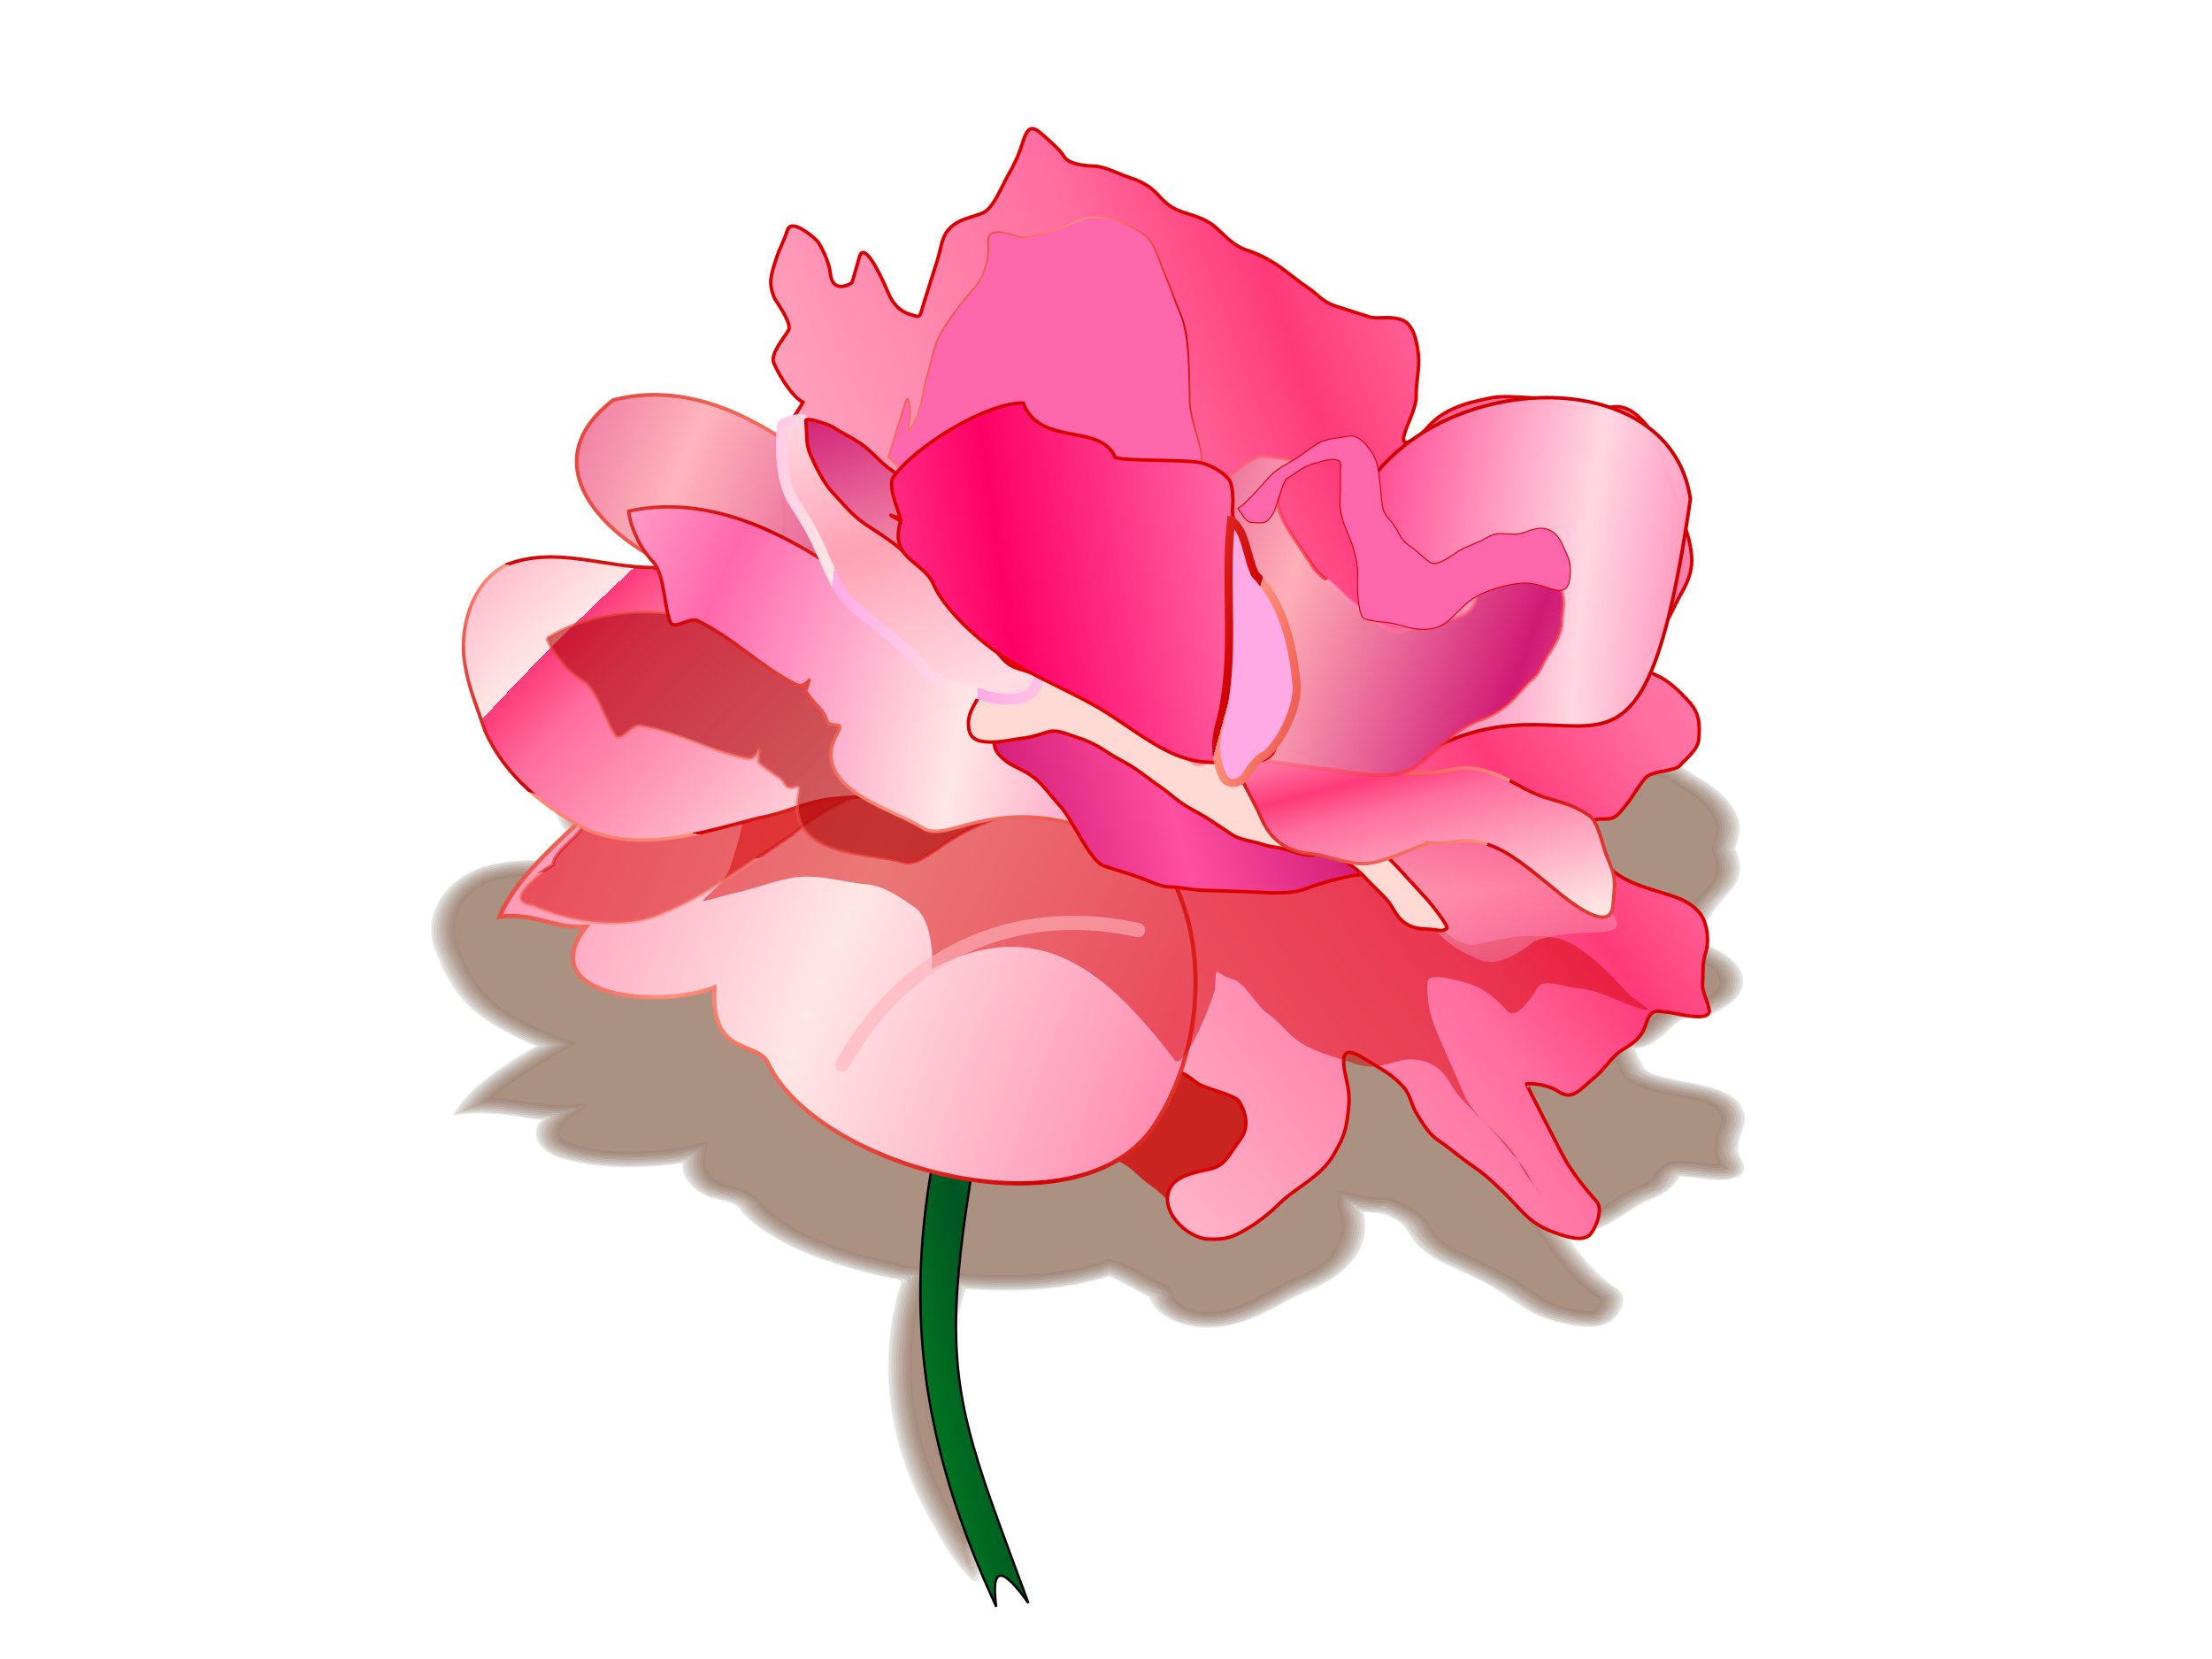
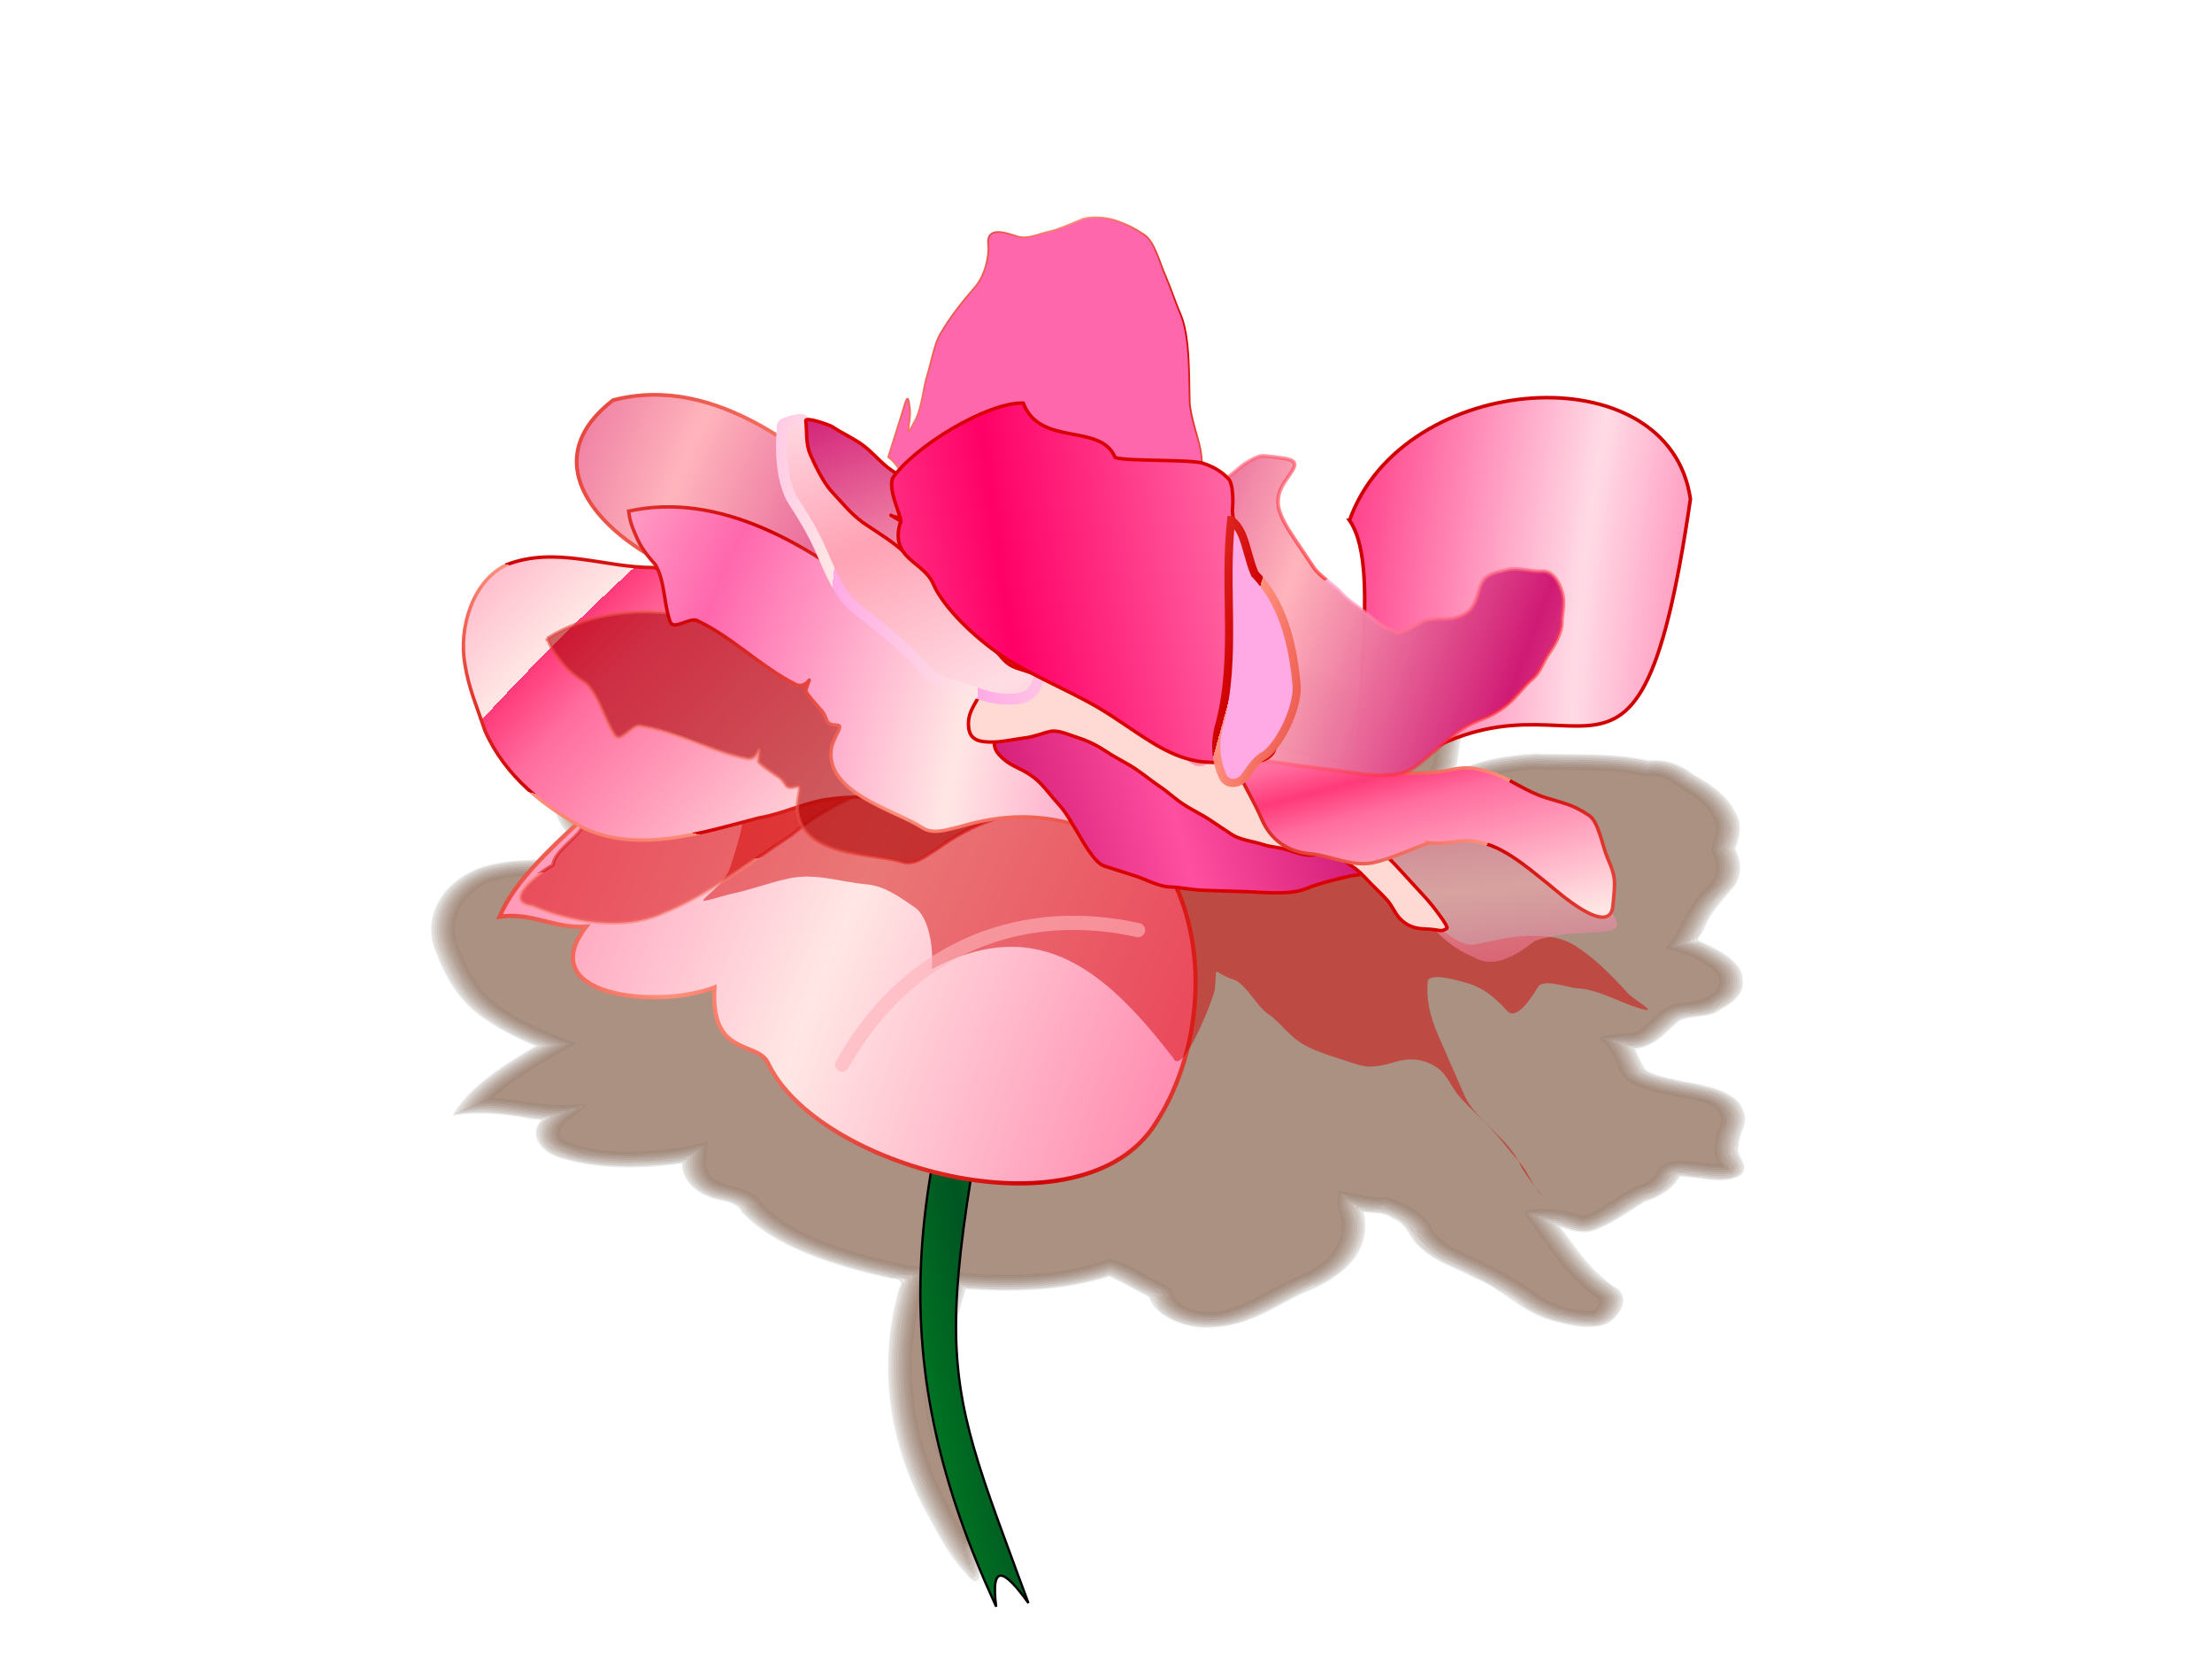
<svg xmlns="http://www.w3.org/2000/svg" xmlns:xlink="http://www.w3.org/1999/xlink" width="640" height="480">
  <title>Renee Rose</title>
  <defs>
    <linearGradient id="linearGradient8250">
      <stop stop-color="#052" id="stop8252" offset="0" />
      <stop stop-color="#008722" id="stop8254" offset="1" />
    </linearGradient>
    <linearGradient id="linearGradient8233">
      <stop stop-color="#ffa2c7" id="stop8235" offset="0" />
      <stop stop-color="#ff0067" id="stop8237" offset="1" />
    </linearGradient>
    <linearGradient id="linearGradient8206">
      <stop stop-color="#ff1d77" id="stop8208" offset="0" />
      <stop stop-color="#ffdae5" stop-opacity="0.969" id="stop8210" offset="1" />
    </linearGradient>
    <linearGradient id="linearGradient8179">
      <stop stop-color="#d00000" offset="0" id="stop8181" />
      <stop stop-color="#ff8f7a" stop-opacity="0" offset="1" id="stop8183" />
    </linearGradient>
    <linearGradient id="linearGradient8131">
      <stop stop-color="#d01a75" id="stop8133" offset="0" />
      <stop stop-color="#ff4fa0" id="stop8135" offset="1" />
    </linearGradient>
    <linearGradient id="linearGradient8063">
      <stop stop-color="#d01a75" offset="0" id="stop8065" />
      <stop stop-color="#ffb2ba" stop-opacity="0.969" offset="1" id="stop8067" />
    </linearGradient>
    <linearGradient id="linearGradient7981">
      <stop stop-color="#ffe7e5" id="stop7983" offset="0" />
      <stop stop-color="#ff6d9f" offset="0.821" id="stop7987" />
      <stop stop-color="#ff3a7a" id="stop7985" offset="1" />
    </linearGradient>
    <linearGradient id="linearGradient7957">
      <stop stop-color="#ffe7e5" offset="0" id="stop7959" />
      <stop stop-color="#ff67ad" offset="1" id="stop7961" />
    </linearGradient>
    <linearGradient id="linearGradient7949">
      <stop stop-color="#d00000" id="stop7951" offset="0" />
      <stop stop-color="#ff8f7a" stop-opacity="0.969" id="stop7953" offset="1" />
    </linearGradient>
    <linearGradient id="linearGradient7909">
      <stop stop-color="#ffe7e5" id="stop7911" offset="0" />
      <stop stop-color="#ffaae5" id="stop7913" offset="1" />
    </linearGradient>
    <linearGradient id="linearGradient7891">
      <stop stop-color="#ffaa92" id="stop7893" offset="0" />
      <stop stop-color="#ffdfef" id="stop7895" offset="1" />
    </linearGradient>
    <linearGradient id="linearGradient7883">
      <stop stop-color="#ffa2b5" offset="0" id="stop7885" />
      <stop stop-color="#ffdde5" offset="1" id="stop7887" />
    </linearGradient>
    <linearGradient id="linearGradient7849">
      <stop stop-color="red" stop-opacity="0.562" id="stop7851" offset="0" />
      <stop stop-color="#ffa7cf" stop-opacity="0.688" id="stop7853" offset="1" />
    </linearGradient>
    <radialGradient r="83.176" fy="742.331" fx="1448.542" cy="742.331" cx="1448.542" spreadMethod="reflect" gradientTransform="matrix(0.368,-0.106,0.3,0.935,677.819,197.698)" gradientUnits="userSpaceOnUse" id="radialGradient8285" xlink:href="#linearGradient8250" />
    <radialGradient r="284.512" fy="262.288" fx="1294.849" cy="262.288" cx="1294.849" spreadMethod="reflect" gradientTransform="matrix(1.105,0.594,-0.305,0.567,-29.609,-619.531)" gradientUnits="userSpaceOnUse" id="radialGradient8287" xlink:href="#linearGradient7981" />
    <radialGradient r="134.064" fy="486.344" fx="1316.879" cy="486.344" cx="1316.879" spreadMethod="reflect" gradientTransform="matrix(1.332,0.121,-0.105,0.938,-430.608,-90.825)" gradientUnits="userSpaceOnUse" id="radialGradient8289" xlink:href="#linearGradient7981" />
    <linearGradient y2="567.386" x2="1307.017" y1="573.595" x1="1391.261" spreadMethod="reflect" gradientTransform="matrix(1.29,0,0,1.166,-422.691,-78.496)" gradientUnits="userSpaceOnUse" id="linearGradient8291" xlink:href="#linearGradient7949" />
    <linearGradient y2="474.788" x2="1139.995" y1="535.327" x1="1124.931" spreadMethod="repeat" gradientTransform="matrix(0.924,-0.316,0.242,1,-23.702,397.285)" gradientUnits="userSpaceOnUse" id="linearGradient8293" xlink:href="#linearGradient7949" />
    <radialGradient r="126.829" fy="449.725" fx="1141.264" cy="449.725" cx="1141.264" spreadMethod="repeat" gradientTransform="matrix(0.998,-6.473646e-2,3.671768e-2,0.566,-15.388,294.128)" gradientUnits="userSpaceOnUse" id="radialGradient8295" xlink:href="#linearGradient7981" />
    <linearGradient y2="474.788" x2="1139.995" y1="535.327" x1="1124.931" spreadMethod="repeat" gradientUnits="userSpaceOnUse" id="linearGradient8297" xlink:href="#linearGradient7949" />
    <radialGradient r="93.324" fy="420.004" fx="1186.325" cy="420.004" cx="1186.325" spreadMethod="reflect" gradientTransform="matrix(0.97,0.242,-9.980022e-2,0.4,77.196,-49.144)" gradientUnits="userSpaceOnUse" id="radialGradient8299" xlink:href="#linearGradient8063" />
    <linearGradient y2="428.625" x2="1276.874" y1="359.389" x1="1080.582" spreadMethod="repeat" gradientUnits="userSpaceOnUse" id="linearGradient8301" xlink:href="#linearGradient7949" />
    <linearGradient y2="445.005" x2="1293.483" y1="507.681" x1="1352.978" spreadMethod="reflect" gradientTransform="matrix(0.916,-0.251,0.334,1,-64.821,342.506)" gradientUnits="userSpaceOnUse" id="linearGradient8303" xlink:href="#linearGradient7949" />
    <radialGradient r="140.127" fy="418.593" fx="1166.999" cy="418.593" cx="1166.999" spreadMethod="reflect" gradientTransform="matrix(0.558,0.125,-5.425461e-2,0.243,586.383,180.234)" gradientUnits="userSpaceOnUse" id="radialGradient8305" xlink:href="#linearGradient7957" />
    <linearGradient y2="445.005" x2="1293.483" y1="507.681" x1="1352.978" spreadMethod="reflect" gradientUnits="userSpaceOnUse" id="linearGradient8307" xlink:href="#linearGradient7949" />
    <linearGradient y2="494.727" x2="1558.344" y1="426.1" x1="1540.61" spreadMethod="reflect" gradientTransform="matrix(1.096,9.095317e-2,0,0.796,-140.346,-47.653)" gradientUnits="userSpaceOnUse" id="linearGradient8309" xlink:href="#linearGradient8063" />
    <radialGradient r="99.708" fy="784.562" fx="1479.113" cy="784.562" cx="1479.113" spreadMethod="reflect" gradientTransform="matrix(0.31,-0.292,0.505,0.535,565.443,529.012)" gradientUnits="userSpaceOnUse" id="radialGradient8311" xlink:href="#linearGradient8131" />
    <radialGradient r="79.917" fy="355.988" fx="1208.899" cy="355.988" cx="1208.899" spreadMethod="reflect" gradientTransform="matrix(1.149,0.112,-3.38242e-2,0.325,-168.013,148.339)" gradientUnits="userSpaceOnUse" id="radialGradient8313" xlink:href="#linearGradient7883" />
    <radialGradient r="79.917" fy="397.653" fx="1253.603" cy="397.653" cx="1253.603" spreadMethod="repeat" gradientTransform="matrix(-0.557,5.75646e-6,-1.074687e-5,-0.841,1951.532,733.711)" gradientUnits="userSpaceOnUse" id="radialGradient8315" xlink:href="#linearGradient7909" />
    <linearGradient y2="390.749" x2="1230.892" y1="454.393" x1="1255.362" spreadMethod="reflect" gradientUnits="userSpaceOnUse" id="linearGradient8317" xlink:href="#linearGradient8063" />
    <radialGradient r="75.526" fy="335.887" fx="1313.08" cy="335.887" cx="1313.08" gradientTransform="matrix(1.024,-0.452,1.402,3.176,-502.403,-141.083)" gradientUnits="userSpaceOnUse" id="radialGradient8319" xlink:href="#linearGradient7957" />
    <linearGradient y2="274.426" x2="1303.767" y1="297.71" x1="1340.006" spreadMethod="reflect" gradientUnits="userSpaceOnUse" id="linearGradient8321" xlink:href="#linearGradient7949" />
    <radialGradient r="79.543" fy="400.605" fx="1550.708" cy="400.605" cx="1550.708" spreadMethod="reflect" gradientTransform="matrix(0.348,-0.76,1.001,0.346,609.331,1359.375)" gradientUnits="userSpaceOnUse" id="radialGradient8323" xlink:href="#linearGradient8206" />
    <radialGradient r="101.094" fy="437.892" fx="1495.426" cy="437.892" cx="1495.426" spreadMethod="reflect" gradientTransform="matrix(1.903,-0.146,3.193192e-2,0.415,-1363.681,474.872)" gradientUnits="userSpaceOnUse" id="radialGradient8325" xlink:href="#linearGradient7981" />
    <linearGradient y2="467.483" x2="1579.445" y1="437.891" x1="1495.426" spreadMethod="repeat" gradientUnits="userSpaceOnUse" id="linearGradient8327" xlink:href="#linearGradient7949" />
    <radialGradient r="85.281" fy="416.154" fx="1437.51" cy="416.154" cx="1437.51" spreadMethod="reflect" gradientTransform="matrix(0.541,0.563,-0.671,0.525,917.808,-607.88)" gradientUnits="userSpaceOnUse" id="radialGradient8329" xlink:href="#linearGradient8063" />
    <radialGradient r="85.281" fy="402.703" fx="1430.207" cy="402.703" cx="1430.207" spreadMethod="repeat" gradientTransform="matrix(0.498,0.557,-1.397,0.349,1258.519,-546.24)" gradientUnits="userSpaceOnUse" id="radialGradient8331" xlink:href="#linearGradient7849" />
    <radialGradient r="110.894" fy="374.65" fx="1257.351" cy="374.65" cx="1257.351" spreadMethod="reflect" gradientTransform="matrix(0.776,-0.45,0.692,1.195,74.798,515.654)" gradientUnits="userSpaceOnUse" id="radialGradient8333" xlink:href="#linearGradient8233" />
    <radialGradient r="26.203" fy="390.667" fx="1431.574" cy="390.667" cx="1431.574" gradientTransform="matrix(2.508,4.182,-1.211,0.77,-1688.804,-5894.381)" gradientUnits="userSpaceOnUse" id="radialGradient8335" xlink:href="#linearGradient7909" />
    <linearGradient y2="397.125" x2="1428.695" y1="409.544" x1="1475.382" spreadMethod="repeat" gradientTransform="matrix(1.186,0,0,1.144,-265.025,-60.979)" gradientUnits="userSpaceOnUse" id="linearGradient8337" xlink:href="#linearGradient7949" />
    <linearGradient y2="589.641" x2="1319.947" y1="539.968" x1="1388.804" gradientUnits="userSpaceOnUse" id="linearGradient8339" xlink:href="#linearGradient8063" />
    <radialGradient r="84.151" fy="317.353" fx="1480.422" cy="317.353" cx="1480.422" gradientTransform="matrix(1.812,1.480945e-5,-9.36832e-6,1.146,-1196.921,-38.604)" gradientUnits="userSpaceOnUse" id="radialGradient8341" xlink:href="#linearGradient7957" />
    <linearGradient y2="567.386" x2="1307.017" y1="573.595" x1="1391.261" spreadMethod="reflect" gradientTransform="matrix(1.29,0,0,1.166,-422.691,-78.496)" gradientUnits="userSpaceOnUse" id="linearGradient8397" xlink:href="#linearGradient7949" />
    <linearGradient y2="474.788" x2="1139.995" y1="535.327" x1="1124.931" spreadMethod="repeat" gradientTransform="matrix(0.924,-0.316,0.242,1,-23.702,397.285)" gradientUnits="userSpaceOnUse" id="linearGradient8399" xlink:href="#linearGradient7949" />
    <linearGradient y2="474.788" x2="1139.995" y1="535.327" x1="1124.931" spreadMethod="repeat" gradientUnits="userSpaceOnUse" id="linearGradient8403" xlink:href="#linearGradient7949" />
    <linearGradient y2="428.625" x2="1276.874" y1="359.389" x1="1080.582" spreadMethod="repeat" gradientUnits="userSpaceOnUse" id="linearGradient8407" xlink:href="#linearGradient7949" />
    <linearGradient y2="445.005" x2="1293.483" y1="507.681" x1="1352.978" spreadMethod="reflect" gradientTransform="matrix(0.916,-0.251,0.334,1,-64.821,342.506)" gradientUnits="userSpaceOnUse" id="linearGradient8409" xlink:href="#linearGradient7949" />
    <linearGradient y2="445.005" x2="1293.483" y1="507.681" x1="1352.978" spreadMethod="reflect" gradientUnits="userSpaceOnUse" id="linearGradient8413" xlink:href="#linearGradient7949" />
    <radialGradient r="79.917" fy="397.653" fx="1253.603" cy="397.653" cx="1253.603" spreadMethod="repeat" gradientTransform="matrix(-0.557,5.75646e-6,-1.074687e-5,-0.841,1951.532,733.711)" gradientUnits="userSpaceOnUse" id="radialGradient8421" xlink:href="#linearGradient7909" />
    <linearGradient y2="274.426" x2="1303.767" y1="297.71" x1="1340.006" spreadMethod="reflect" gradientUnits="userSpaceOnUse" id="linearGradient8427" xlink:href="#linearGradient7949" />
    <linearGradient y2="467.483" x2="1579.445" y1="437.891" x1="1495.426" spreadMethod="repeat" gradientUnits="userSpaceOnUse" id="linearGradient8433" xlink:href="#linearGradient7949" />
    <radialGradient r="85.281" fy="402.703" fx="1430.207" cy="402.703" cx="1430.207" spreadMethod="repeat" gradientTransform="matrix(0.498,0.557,-1.397,0.349,1258.519,-546.24)" gradientUnits="userSpaceOnUse" id="radialGradient8437" xlink:href="#linearGradient7849" />
    <linearGradient y2="397.125" x2="1428.695" y1="409.544" x1="1475.382" spreadMethod="repeat" gradientTransform="matrix(1.186,0,0,1.144,-265.025,-60.979)" gradientUnits="userSpaceOnUse" id="linearGradient8443" xlink:href="#linearGradient7949" />
    <linearGradient y2="589.641" x2="1319.947" y1="539.968" x1="1388.804" gradientUnits="userSpaceOnUse" id="linearGradient8445" xlink:href="#linearGradient8063" />
    <linearGradient gradientTransform="matrix(0.866,0.276,-0.313,0.982,4.908,-276.496)" y2="589.641" x2="1319.947" y1="539.968" x1="1388.804" gradientUnits="userSpaceOnUse" id="linearGradient8451" xlink:href="#linearGradient8063" />
    <linearGradient y2="397.125" x2="1428.695" y1="409.544" x1="1475.382" spreadMethod="repeat" gradientTransform="matrix(1.026,0.327,-0.358,1.123,-205.416,-409.47)" gradientUnits="userSpaceOnUse" id="linearGradient8454" xlink:href="#linearGradient7949" />
    <radialGradient r="85.281" fy="402.703" fx="1430.207" cy="402.703" cx="1430.207" spreadMethod="repeat" gradientTransform="matrix(0.257,0.684,-1.319,-4.202092e-2,1265.194,-466.005)" gradientUnits="userSpaceOnUse" id="radialGradient8458" xlink:href="#linearGradient7849" />
    <linearGradient gradientTransform="matrix(0.866,0.276,-0.313,0.982,4.908,-276.496)" y2="467.483" x2="1579.445" y1="437.891" x1="1495.426" spreadMethod="repeat" gradientUnits="userSpaceOnUse" id="linearGradient8461" xlink:href="#linearGradient7949" />
    <linearGradient gradientTransform="matrix(0.866,0.276,-0.313,0.982,4.908,-276.496)" y2="274.426" x2="1303.767" y1="297.71" x1="1340.006" spreadMethod="reflect" gradientUnits="userSpaceOnUse" id="linearGradient8465" xlink:href="#linearGradient7949" />
    <radialGradient r="79.917" fy="397.653" fx="1253.603" cy="397.653" cx="1253.603" spreadMethod="repeat" gradientTransform="matrix(-0.482,-0.154,0.263,-0.826,1464.572,982.295)" gradientUnits="userSpaceOnUse" id="radialGradient8469" xlink:href="#linearGradient7909" />
    <linearGradient gradientTransform="matrix(0.866,0.276,-0.313,0.982,4.908,-276.496)" y2="445.005" x2="1293.483" y1="507.681" x1="1352.978" spreadMethod="reflect" gradientUnits="userSpaceOnUse" id="linearGradient8475" xlink:href="#linearGradient7949" />
    <linearGradient y2="445.005" x2="1293.483" y1="507.681" x1="1352.978" spreadMethod="reflect" gradientTransform="matrix(0.871,6.546982e-3,-2.352553e-2,1.074,-158.369,42.05)" gradientUnits="userSpaceOnUse" id="linearGradient8478" xlink:href="#linearGradient7949" />
    <linearGradient gradientTransform="matrix(0.866,0.276,-0.313,0.982,4.908,-276.496)" y2="428.625" x2="1276.874" y1="359.389" x1="1080.582" spreadMethod="repeat" gradientUnits="userSpaceOnUse" id="linearGradient8481" xlink:href="#linearGradient7949" />
    <linearGradient gradientTransform="matrix(0.866,0.276,-0.313,0.982,4.908,-276.496)" y2="474.788" x2="1139.995" y1="535.327" x1="1124.931" spreadMethod="repeat" gradientUnits="userSpaceOnUse" id="linearGradient8484" xlink:href="#linearGradient7949" />
    <linearGradient y2="474.788" x2="1139.995" y1="535.327" x1="1124.931" spreadMethod="repeat" gradientTransform="matrix(0.898,-5.536719e-2,-0.104,1.049,-139.917,107.194)" gradientUnits="userSpaceOnUse" id="linearGradient8487" xlink:href="#linearGradient7949" />
    <linearGradient y2="567.386" x2="1307.017" y1="573.595" x1="1391.261" spreadMethod="reflect" gradientTransform="matrix(1.116,0.356,-0.365,1.145,-336.41,-470.151)" gradientUnits="userSpaceOnUse" id="linearGradient8491" xlink:href="#linearGradient7949" />
  </defs>
  <g>
    <title>Layer 1</title>
    <g id="layer2">
      <g opacity="0.764" fill="#520" id="g8497">
        <path opacity="0.1" fill="#520" fill-rule="evenodd" stroke="black" stroke-width="0.654px" id="path8499" d="m304.992,171.352c-2.579,4.796 -6.734,9.273 -11.087,13.529c-3.401,3.431 -12.32,2.053 -14.478,6.134c-2.29,4.966 -4.868,10.056 -7.998,14.818c-3.2,2.218 -8.419,0.232 -11.235,-1.262c-3.63,-2.173 -4.444,-6.152 -7.086,-8.295c-0.586,2.207 -2.373,4.545 -6.289,4.751c-4.5,0.778 -7.893,-2.026 -7.675,-4.671c-0.647,-2.601 -3.043,-5.792 -7.003,-6.469c-1.926,3.359 -6.375,7.047 -4.047,10.67c2.355,2.565 6.821,6.161 2.57,9.048c-1.475,1.492 -4.704,3.301 -2.177,5.004c1.926,2.418 4.423,4.981 8.685,5.973c-2.32,2.06 -3.879,5.01 -7.158,6.281c-2.169,0.747 0.508,5.408 -2.307,4.464c-14.451,-6.485 -32.658,-11.541 -50.845,-8.558c-6.929,3.04 -12.299,8.837 -8.613,14.039c3.322,5.478 11.157,9.064 18.341,12.281c3.41,2.281 5.104,5.25 7.18,8.08c-4.281,-1.227 -8.506,-2.495 -13.349,-2.295c-12.664,-0.642 -26.06,-3.779 -38.472,-0.174c-10.327,4.166 -12.556,13.285 -9.404,20.103c2.604,6.602 6.088,13.323 14,18.109c5.588,3.706 12.468,6.461 19.439,8.993c-8.563,4.978 -17.669,9.792 -24.072,16.012c8.533,0.437 16.593,3.002 25.368,1.818c4.832,-0.614 -1.98,2.61 -2.838,3.927c-2.669,1.915 -4.56,5.404 -0.518,7.033c9.013,3.549 20.668,3.153 30.914,1.986c3.285,-0.441 6.412,-1.259 9.6,-1.933c-0.655,4.037 -2.205,9.918 4.623,12.026c4.453,1.125 9.727,2.426 11.174,5.718c8.649,9.189 24.72,14.135 40.111,17.468c2.191,0.966 8.003,0.389 7.699,2.303c-7.143,21.043 -6.032,43.019 3.77,63.267c2.211,4.557 4.616,9.398 7.514,13.571c0.93,-1.071 4.821,-0.036 3.377,-1.436c-8.045,-14.896 -16.5,-30.236 -14.811,-46.44c0.687,-9.747 3.433,-19.399 6.274,-29.005c15.492,1.572 32.531,1.745 46.671,-3.651c6.014,1.339 9.981,4.671 14.98,6.939c2.454,0.996 3.254,2.381 3.649,4.12c2.568,4.155 11.184,5.511 17.089,3.127c7.96,-2.595 13.675,-7.189 21.339,-10.093c9.265,-4.19 12.545,-12.108 9.652,-18.764c-0.513,-1.658 -0.094,-3.375 0.111,-5.06c4.42,0.764 8.688,2.402 13.456,1.812c5.836,2.045 11.5,4.967 12.978,9.342c1.998,3.259 6.051,5.525 10.452,7.402c7.795,3.575 15.199,7.578 21.379,12.247c3.992,2.381 9.602,4.133 15.138,4c1.709,-1.352 3.508,-3.819 0.446,-4.97c-8.663,-6.308 -13.248,-14.451 -19.026,-21.954c-2.767,-2.631 1.204,-2.676 4.49,-2.631c4.081,-0.081 7.809,1.105 11.235,2.161c6.797,-2.313 10.556,-7.15 17.484,-9.368c4.368,-1.54 3.484,-6.149 9.086,-6.644c4.459,-0.254 8.691,0.899 13.117,0.98c-2.638,-3.87 -1.145,-8.28 0.426,-12.254c0.829,-3.111 -2.317,-6.016 -7.031,-6.765c-7.138,-1.729 -15.925,-2.435 -20.913,-6.366c-2.623,-3.778 -2.893,-8.235 -7.245,-11.458c3.156,-0.877 6.642,-1.008 9.881,-1.208c5.187,-2.54 6.981,-8.17 14.391,-8.764c2.846,-0.368 5.893,-0.468 7.58,-2.282c4.531,-2.237 3.332,-6.918 -0.675,-8.941c-3.079,-2.36 -7.308,-3.834 -11.711,-4.977c4.48,-5.37 5.659,-11.558 10.94,-16.683c3.976,-3.246 4.216,-7.558 2.057,-11.221c-0.024,-3.137 2.675,-6.495 0.488,-9.543c-1.654,-4.126 -6.439,-7.22 -11.145,-9.932c-1.945,-1.665 -5.066,-3.226 -8.556,-2.443c-10.409,-2.559 -21.767,-1.716 -32.778,-2.094c-8.014,0.597 -16.444,2.137 -21.774,6.375c-2.753,1.355 -7.243,3.69 -10.183,1.382c-2.453,-3.696 4.253,-7.027 3.592,-10.831c0.558,-3.792 2.53,-8.375 -1.262,-11.623c-4.139,-1.133 -9.257,0.231 -13.34,-1.375c-5.604,-0.953 -11.236,-2.129 -15.254,-4.893c-6.286,-2.927 -12.218,-6.352 -19.897,-7.731c-5.641,-1.733 -8.814,-5.811 -15.401,-6.469c-5.166,-0.654 -8.761,-3.096 -12.262,-5.355c-4.504,-1.707 -9.657,-2.804 -14.71,-3.718c-4.965,0.027 -10.526,-0.755 -12.944,-3.772c-1.559,-0.944 -3.64,-2.472 -5.175,-2.926z" />
        <path opacity="0.1" fill="#520" fill-rule="evenodd" stroke="black" stroke-width="0.654px" id="path8504" d="m304.818,170.601c-2.837,4.934 -6.864,9.597 -11.424,13.999c-3.509,3.354 -12.547,2.048 -14.61,6.268c-2.248,4.951 -4.863,9.945 -7.888,14.697c-2.723,1.879 -7.112,0.118 -9.652,-0.993c-4.382,-2.356 -5.052,-7.007 -8.316,-9.382c-1.061,2.077 -1.508,5.025 -5.75,5.342c-4.273,0.949 -7.64,-1.724 -7.359,-4.255c-0.654,-2.987 -3.473,-6.16 -8.027,-7.033c-1.964,3.675 -7.002,7.694 -4.237,11.596c2.14,2.424 6.569,5.8 2.552,8.525c-1.686,1.613 -5.01,3.639 -2.221,5.501c1.985,2.319 4.218,4.867 8.332,5.892c-2.031,1.871 -3.543,4.444 -6.374,5.677c-2.488,0.566 -0.791,3.223 -1.62,4.577c-14.588,-6.536 -32.908,-11.661 -51.321,-8.697c-7.523,2.973 -13.115,9.261 -9.293,14.67c3.328,5.649 11.586,9.195 18.784,12.684c2.844,1.87 4.279,4.314 5.987,6.657c-3.903,-1.374 -8.053,-1.964 -12.523,-1.924c-12.556,-0.729 -25.971,-3.716 -38.25,-0.075c-10.731,4.314 -13.029,13.83 -9.607,20.938c2.621,6.573 6.208,13.213 14.045,17.958c5.422,3.587 12.016,6.312 18.778,8.764c-8.646,5.056 -17.903,9.932 -24.109,16.348c8.836,0.153 16.865,3.059 25.913,1.864c3.003,-0.12 -2.669,2.557 -3.377,3.774c-2.642,2.063 -3.696,5.557 0.318,7.114c9.175,3.606 21.036,3.221 31.459,2.013c2.964,-0.377 5.761,-1.108 8.646,-1.718c-0.828,4.085 -1.722,9.802 5.179,11.811c4.412,1.119 9.444,2.369 10.843,5.61c8.755,9.222 24.931,14.217 40.401,17.587c2.105,0.886 7.536,0.365 7.156,2.198c-7.06,20.952 -5.853,42.944 3.901,63.08c2.332,4.797 4.916,9.94 7.947,14.282c1.095,-1.105 3.502,-1.38 5.179,-0.765c-8.318,-15.436 -17.443,-31.162 -15.693,-47.956c0.678,-9.585 3.333,-19.077 6.146,-28.521c15.309,1.559 32.149,1.615 46.125,-3.651c5.794,1.359 9.596,4.578 14.483,6.778c2.163,0.942 3.181,2.102 3.331,3.745c2.558,4.521 11.844,6.121 18.202,3.57c8.017,-2.612 13.704,-7.212 21.425,-10.133c9.451,-4.288 12.884,-12.377 9.924,-19.18c-0.423,-1.451 -0.172,-2.931 0.038,-4.402c4.133,0.757 8.175,2.206 12.664,1.678c5.654,1.967 11.11,4.805 12.529,9.06c2.1,3.481 6.549,5.805 11.174,7.839c7.656,3.465 14.694,7.389 20.798,11.945c4.099,2.49 9.91,4.248 15.657,4.134c1.974,-0.884 3.317,-3.143 2.542,-4.537c-9.568,-6.475 -14.416,-15.032 -20.486,-22.978c-2.52,-2.322 1.849,-2.036 4.356,-2.027c3.853,-0.027 7.274,1.164 10.522,2.147c3.56,-0.794 6.166,-2.982 9.029,-4.523c2.744,-2.456 6.858,-4.03 10.577,-5.758c2.883,-1.787 2.768,-5.621 7.765,-5.785c4.462,-0.14 9.177,1.281 13.372,0.913c-2.628,-3.786 -1.625,-8.292 0.193,-12.214c0.924,-3.233 -1.781,-6.479 -6.814,-7.382c-7.139,-1.848 -16.099,-2.417 -21.158,-6.362c-2.554,-3.554 -2.737,-7.825 -6.752,-10.952c2.832,-0.94 6.152,-0.686 9.014,-1.06c5.106,-2.21 6.493,-7.27 12.761,-8.483c3.354,-0.701 7.412,-0.387 9.445,-2.658c4.766,-2.369 3.656,-7.396 -0.646,-9.559c-2.993,-2.266 -6.972,-3.793 -11.296,-4.883c4.282,-5.253 5.47,-11.265 10.606,-16.254c4.073,-3.348 4.353,-7.807 2.136,-11.57c0.401,-3.314 2.605,-6.805 0.259,-10.026c-1.799,-3.979 -6.415,-6.912 -11.014,-9.583c-2.074,-1.758 -5.354,-3.39 -9.051,-2.631c-10.46,-2.529 -21.877,-1.717 -32.883,-2.08c-8.13,0.591 -16.843,2.244 -22.157,6.483c-2.51,1.13 -6.432,3.487 -9.179,1.463c-1.863,-3.068 2.889,-5.888 3.566,-8.912c0.126,-4.497 3.157,-9.651 -1.255,-13.569c-3.886,-1.459 -9.042,0.151 -13.035,-1.379c-5.707,-1.017 -11.583,-2.098 -15.681,-4.956c-6.318,-2.929 -12.296,-6.388 -20,-7.785c-5.707,-1.753 -8.818,-5.836 -15.505,-6.483c-5.304,-0.624 -8.728,-3.288 -12.446,-5.463c-4.555,-1.597 -9.599,-2.788 -14.652,-3.624c-4.629,-0.025 -10.001,-0.591 -12.267,-3.449c-1.884,-1.222 -4.061,-2.695 -6.131,-3.57z" />
        <path opacity="0.1" fill="#520" fill-rule="evenodd" stroke="black" stroke-width="0.654px" id="path8509" d="m304.614,170.024c-2.308,3.07 -3.923,6.389 -7.024,9.234c-2.518,3.056 -5.141,6.95 -11.194,7.511c-4.517,0.483 -8.601,2.604 -9.006,5.629c-2.191,4.335 -4.36,8.795 -7.092,12.952c-2.54,1.51 -6.337,-0.164 -8.597,-1.114c-4.575,-2.593 -5.116,-7.536 -8.999,-10.026c-1.384,2.145 -1.269,5.634 -5.924,5.932c-4.121,0.797 -6.593,-1.989 -6.35,-4.282c-0.935,-3.183 -3.913,-6.333 -9.027,-7.194c-2.035,3.929 -7.435,8.21 -4.463,12.388c1.927,2.301 6.441,5.457 2.616,8.055c-1.922,1.72 -5.152,3.948 -2.284,5.957c1.979,2.266 4.086,4.782 7.997,5.865c-1.957,1.672 -3.167,4.219 -6.014,5.154c-2.453,0.466 -0.831,2.891 -1.621,4.147c-14.639,-6.519 -33.03,-11.306 -51.298,-8.295c-7.349,3.187 -13.095,9.209 -9.613,14.777c3.191,5.741 11.155,9.645 18.752,12.912c2.404,1.728 4.222,3.646 5.521,5.852c-5.697,-2.055 -12.536,-1.175 -18.772,-2.161c-10.375,-0.983 -22.011,-2.539 -31.808,0.966c-10.685,4.832 -12.546,14.534 -8.749,21.904c2.616,6.558 6.517,12.989 14.352,17.641c5.155,3.332 11.328,5.94 17.65,8.236c-8.753,5.111 -18.079,10.085 -24.147,16.71c9.196,-0.111 17.634,3.091 26.973,1.866c-3.276,2.499 -8.668,6.289 -5.194,9.61c5.498,3.853 14.604,3.992 22.334,4.098c6.592,-0.047 13.057,-0.779 19.255,-2.34c-0.934,4.104 -1.086,9.649 5.61,11.57c4.251,1.097 9.202,2.226 10.54,5.369c8.795,9.375 25.15,14.445 40.83,17.854c2.214,0.888 8.053,0.256 6.43,2.649c-7.229,21.956 -5.15,44.828 5.866,65.761c2.022,3.886 4.435,8.54 6.888,11.782c0.698,-2.028 4.789,-2.097 6.541,-0.698c-8.511,-15.912 -18.249,-32.185 -16.299,-49.486c0.73,-9.268 3.266,-18.458 5.983,-27.609c15.143,1.506 31.775,1.456 45.621,-3.651c5.53,1.349 9.227,4.505 13.967,6.604c2.081,0.891 3.001,2.002 3.151,3.557c2.678,4.82 12.399,6.494 19.156,3.825c8.085,-2.632 13.785,-7.23 21.532,-10.174c9.625,-4.366 13.228,-12.663 10.195,-19.596c-0.085,-1.081 -0.89,-3.431 0.618,-3.599c3.772,0.952 7.765,1.625 11.715,1.572c5.321,1.877 10.244,4.612 11.585,8.603c2.187,3.627 6.875,6.015 11.669,8.16c7.769,3.452 14.822,7.599 21.035,12.133c4.269,2.336 9.973,4.062 15.711,3.879c2.525,-0.848 3.799,-3.448 3.094,-5.114c-9.579,-6.479 -14.465,-15.033 -20.529,-22.965c-2.077,-1.958 2.472,-1.413 4.307,-1.423c3.545,0.065 6.611,1.162 9.621,2.107c3.64,-0.323 5.871,-2.678 8.772,-3.973c3.076,-2.371 6.633,-4.468 10.861,-6c3.758,-1.535 2.978,-5.896 8.22,-6.093c4.759,-0.059 9.432,1.428 14.024,0.886c-1.552,-2.658 -2.265,-5.411 -1.461,-8.268c0.703,-2.966 2.88,-6.111 0.482,-8.966c-4.197,-4.247 -13.267,-4.032 -19.733,-6.135c-3.752,-1.001 -7.684,-2.391 -8.414,-5.193c-1.778,-2.811 -2.047,-6.085 -5.145,-8.496c3.174,-1.323 7.892,0.308 10.094,-2.025c4.144,-2.426 5.906,-7.126 12.252,-7.612c3.116,-0.321 6.39,-0.598 8.198,-2.483c4.827,-2.407 4.164,-7.515 -0.105,-9.878c-2.998,-2.285 -6.943,-4.047 -11.37,-5.127c4.229,-5.242 5.366,-11.25 10.659,-16.185c4.084,-3.501 3.946,-7.982 1.733,-11.799c1.198,-3.423 2.52,-6.945 0.141,-10.214c-1.895,-3.822 -6.412,-6.69 -10.902,-9.288c-2.179,-2.057 -5.993,-3.426 -9.88,-2.872c-10.444,-2.458 -21.803,-1.608 -32.74,-2c-8.296,0.658 -16.952,2.269 -22.456,6.59c-2.116,1.084 -6.851,3.588 -8.507,1.007c-0.134,-3.572 4.926,-6.57 4.216,-10.254c0.774,-3.895 2.41,-8.702 -1.9,-11.892c-4.142,-1.395 -9.467,0.18 -13.671,-1.469c-5.447,-0.911 -10.99,-2.088 -14.841,-4.746c-6.327,-2.957 -12.373,-6.449 -20.123,-7.838c-5.494,-1.699 -8.589,-5.65 -14.953,-6.384c-5.261,-0.596 -8.955,-3.049 -12.442,-5.32c-4.575,-1.831 -9.917,-2.881 -15.08,-3.892c-4.516,-0.057 -10.031,-0.457 -12.146,-3.329c-2.15,-1.288 -4.367,-3.014 -6.895,-3.852z" />
        <path opacity="0.1" fill="#520" fill-rule="evenodd" stroke="black" stroke-width="0.654px" id="path8514" d="m304.51,169.554c-2.658,1.995 -2.901,5.004 -5.395,7.181c-3.749,3.41 -5.474,8.836 -12.909,9.618c-4.722,0.526 -8.995,2.719 -9.462,5.937c-2.25,4.287 -4.269,8.785 -7.132,12.912c-2.629,0.946 -5.856,-0.596 -7.926,-1.557c-4.276,-2.952 -4.593,-7.53 -9.216,-10.321c-1.623,1.827 -1.076,4.673 -3.888,5.932c-2.932,1.314 -7.305,0.182 -7.204,-2.174c-0.494,-3.811 -3.944,-8.185 -10.273,-8.832c-2.288,3.428 -5.858,7.044 -5.757,10.885c0.331,3.166 6.225,5.452 4.713,8.751c-1.939,2.114 -6.778,4.676 -3.551,7.185c1.945,2.278 4.007,4.829 7.803,6.035c-2.065,1.796 -3.161,4.441 -6.824,4.966c-0.324,1.903 0.105,4.524 -3.356,2.174c-13.931,-5.766 -31.232,-9.55 -48.14,-6.684c-7.352,3.194 -13.243,9.177 -10.183,14.844c3.079,6.219 11.643,10.169 19.487,13.811c1.775,1.343 3.416,2.713 4.307,4.416c-5.292,-1.617 -11.604,-0.773 -17.258,-1.758c-10.741,-0.992 -23.268,-2.669 -33.109,1.396c-10.671,5.365 -12.042,15.301 -7.889,22.804c2.627,6.89 7.455,13.476 15.878,18.126c4.597,2.729 9.825,4.959 15.28,6.946c-8.725,5.133 -18.636,10.387 -24.06,17.099c9.073,-0.446 17.384,2.899 26.53,1.906c-3.58,2.473 -8.029,6.735 -3.712,9.798c7.145,4.084 17.731,3.989 26.972,3.691c4.741,-0.276 9.382,-0.886 13.865,-2c-1.055,4.251 -0.366,9.826 6.724,11.543c3.996,0.928 8.39,2.119 9.612,4.993c8.733,9.355 24.932,14.446 40.561,17.918c2.22,0.936 8.225,0.258 6.479,2.713c-6.974,21.562 -5.024,44.073 5.587,64.671c2.399,4.843 5.16,9.604 8.195,14.287c-0.387,-1.659 2.053,-3.979 4.784,-2.644c1.24,0.482 2.196,1.165 3.168,1.839c-8.752,-16.571 -19.368,-33.422 -17.202,-51.459c0.733,-9 3.179,-17.932 5.808,-26.803c14.99,1.448 31.437,1.32 45.097,-3.664c5.289,1.376 8.868,4.41 13.47,6.456c3.42,1.074 2.2,3.807 4.765,5.409c4.684,4.281 14.557,4.13 20.857,1.114c6.901,-2.747 12.082,-6.609 19.077,-9.301c9.819,-4.438 13.566,-12.879 10.508,-20.012c0.039,-0.847 -1.259,-3.663 1.16,-2.805c3.199,0.811 6.667,1.339 10.104,1.221c5.178,1.83 10.051,4.496 11.322,8.402c2.192,3.609 6.744,6.075 11.578,8.188c7.894,3.536 14.962,7.631 21.307,12.267c4.441,2.419 10.336,4.213 16.294,3.973c2.948,-0.905 4.368,-3.675 3.685,-5.637c-9.558,-6.533 -14.506,-15.01 -20.59,-23.005c-0.851,-1.477 3.31,-0.771 4.906,-0.752c3.345,0.041 5.74,1.666 8.828,2.013c3.942,-0.79 6.842,-3.131 9.84,-4.818c2.716,-2.385 6.519,-3.881 10.23,-5.516c3.379,-1.496 2.632,-5.62 7.531,-5.731c4.82,-0.117 9.915,1.771 14.495,0.685c-0.688,-2.45 -2.626,-4.872 -1.525,-7.516c0.076,-3.201 3.098,-6.441 0.894,-9.53c-3.043,-4.658 -12.428,-4.708 -18.736,-6.523c-4.083,-1.05 -9.047,-2.262 -9.782,-5.409c-1.749,-2.621 -1.954,-5.733 -4.703,-8.066c3.263,-1.009 7.706,0.337 9.78,-2.188c3.943,-2.35 5.61,-6.834 11.613,-7.275c3.245,-0.332 6.625,-0.648 8.562,-2.617c5.27,-2.676 4.263,-8.287 -0.527,-10.779c-2.899,-2.1 -6.452,-3.734 -10.567,-4.736c4.118,-5.245 5.317,-11.242 10.683,-16.12c4.009,-3.503 3.466,-8.017 1.582,-11.838c1.258,-3.412 2.343,-6.958 0.014,-10.187c-1.949,-3.902 -6.474,-6.811 -10.981,-9.395c-2.351,-2.013 -6.043,-3.673 -10.209,-3.02c-10.238,-2.443 -21.453,-1.626 -32.256,-2.027c-8.643,0.506 -17.876,2.237 -23.595,6.697c-1.83,0.78 -5.986,3.389 -7.423,1.154c0.206,-3.472 4.901,-6.429 4.248,-10.039c0.842,-4.005 2.309,-8.871 -1.971,-12.174c-4.179,-1.707 -9.746,0.059 -14.063,-1.63c-5.411,-0.93 -10.793,-2.014 -14.655,-4.692c-6.36,-2.96 -12.413,-6.477 -20.206,-7.865c-5.495,-1.743 -8.654,-5.693 -15.038,-6.407c-5.217,-0.589 -8.799,-3.025 -12.315,-5.283c-4.642,-1.841 -10.079,-2.977 -15.351,-3.946c-4.378,-0.082 -9.624,-0.379 -11.734,-3.168c-2.367,-1.337 -4.494,-3.397 -7.515,-4.053z" />
        <path opacity="0.1" fill="#520" fill-rule="evenodd" stroke="black" stroke-width="0.654px" id="path8519" d="m304.404,169.124c-2.183,0.771 -2.256,2.668 -3.312,3.946c-2.121,3.308 -5.258,6.315 -7.895,9.462c-1.452,1.72 -3.859,2.982 -6.866,3.341c-4.188,0.59 -8.707,2.145 -9.667,4.98c-2.042,4.681 -4.795,9.29 -7.302,13.851c-1.218,0.969 -3.354,-0.155 -4.771,-0.336c-5.144,-1.509 -5.765,-5.588 -8.402,-8.429c-1.104,-1.029 -1.846,-2.744 -3.887,-3.074c-1.206,0.639 -1.09,2.023 -1.817,2.939c-0.805,1.134 -0.6,2.986 -2.967,3.288c-2.334,0.778 -5.301,-0.111 -5.395,-1.812c-0.461,-2.534 -1.666,-5.175 -4.289,-7.06c-2.007,-1.046 -4.139,-2.53 -6.963,-2.389c-1.419,0.646 -1.302,2.046 -2.316,2.938c-1.804,2.557 -3.841,5.21 -3.949,8.041c0.067,3.225 5.197,5.304 5.082,8.509c-1.497,2.082 -5.207,3.813 -4.976,6.295c2.041,2.851 4.354,5.974 8.648,7.664c-1.23,1.328 -2.612,2.692 -4.024,3.892c-1.205,0.24 -3.125,0.398 -2.647,1.532c0.066,1.612 -0.34,2.382 -2.47,1.065c-12.794,-5.217 -28.167,-8.872 -43.815,-7.234c-2.558,0.242 -5.247,0.473 -7.044,1.826c-5.983,3.102 -10.426,8.045 -8.662,12.971c2.358,6.671 11.122,11.305 19.657,14.818c1.27,1.232 3.132,2.192 3.861,3.637c-3,-0.94 -6.58,-0.371 -9.824,-0.82c-11.5,-0.887 -23.5,-3.034 -34.994,-0.576c-8.458,1.94 -13.14,7.629 -14.526,13.006c-1.746,6.714 2.459,13.111 5.599,19.257c5.136,7.763 15.626,13.502 26.878,17.572c-8.951,5.274 -18.674,10.489 -24.143,17.542c9.026,-0.832 17.247,2.591 26.258,1.892c-2.971,2.231 -6.151,5.481 -3.962,8.402c3.033,3.407 9.723,4.266 15.417,4.872c8.771,0.674 17.987,0.289 26.399,-1.665c-0.731,3.853 -0.26,8.617 5.441,10.697c3.538,1.461 8.953,1.722 10.428,4.617c5.055,6.371 14.438,10.761 23.997,14.139c7.576,2.58 15.617,4.578 23.957,5.967c-5.86,17.869 -6.144,36.435 0.225,54.032c3.432,9.736 8.503,19.158 14.632,28.297c0.074,-1.533 -0.679,-3.648 1.481,-4.738c2.407,-0.429 4.073,1.322 5.564,2.228c1.115,0.824 2.934,2.729 1.505,0.577c-6.391,-12.424 -14.133,-24.652 -17.005,-37.732c-2.91,-13.689 0.898,-27.588 4.822,-41.16c14.75,1.397 30.931,1.178 44.423,-3.61c4.615,0.84 7.466,3.786 11.445,5.302c1.382,0.754 2.895,1.549 4.023,2.402c0.372,3.79 5.66,6.77 11.33,7.315c5.778,0.535 11.24,-1.372 15.772,-3.491c4.661,-2.113 8.364,-4.822 13.246,-6.725c4.833,-2.005 9.152,-4.581 11.55,-7.944c2.618,-3.163 3.495,-6.913 3.031,-10.43c-0.393,-1.921 -1.369,-3.815 -1.077,-5.783c3.321,0.727 6.794,1.554 10.375,1.262c4.64,1.735 9.446,3.975 10.648,7.543c1.981,2.97 4.759,5.827 9.166,7.521c5.943,3.112 12.469,5.657 17.705,9.293c4.272,2.813 8.155,6.212 14.324,7.449c3.218,0.612 7.161,1.955 10.479,0.675c2.124,-1.541 3.779,-3.793 2.896,-5.825c-4.682,-3.562 -9.208,-7.336 -12.074,-11.643c-2.905,-3.842 -6.021,-7.667 -8.631,-11.604c4.216,-0.32 8.323,0.616 11.748,1.973c3.284,0.653 5.778,-1.588 8.145,-2.684c4.223,-2.011 6.923,-5.247 11.815,-6.644c2.917,-1.096 4.67,-2.995 5.669,-4.966c0.763,-1.523 3.407,-1.942 5.571,-1.517c4.139,0.149 8.394,1.497 12.526,0.604c1.349,-0.757 -0.224,-2.004 -0.388,-2.884c-1.544,-2.279 -0.596,-4.859 -0.305,-7.279c0.879,-2.049 1.925,-4.187 1.042,-6.292c-0.733,-3.529 -6.206,-5.382 -11.091,-6.22c-5.828,-1.239 -12.301,-2.109 -16.775,-4.84c-1.914,-2.912 -2.81,-6.065 -4.682,-8.979c-1.567,-0.949 0.54,-1.063 1.843,-1.098c2.417,0.217 4.933,-0.288 6.336,-1.649c3.187,-1.994 4.891,-4.773 8.297,-6.608c2.906,-1.09 6.71,-0.715 9.534,-1.866c2.875,-1.804 6.537,-3.539 6.173,-6.371c0.598,-2.708 -1.492,-5.204 -4.545,-6.916c-2.712,-1.864 -5.921,-3.413 -9.706,-4.349c2.664,-3.466 4.148,-7.176 6.158,-10.776c2.635,-3.758 7.617,-7.112 7.411,-11.41c0.023,-1.953 -1.075,-3.832 -1.484,-5.693c0.615,-2.689 2.362,-5.435 0.887,-8.087c-1.54,-4.571 -6.023,-8.476 -11.646,-11.292c-2.446,-2.141 -6.398,-4.25 -10.921,-3.49c-7.481,-1.678 -15.567,-2.035 -23.51,-1.839c-5.432,-0.254 -10.972,-0.482 -16.315,0.575c-6.207,0.819 -12.171,2.633 -16.269,5.776c-1.744,0.841 -3.464,1.819 -5.541,2.213c-2.107,-0.075 -0.998,-1.913 -0.464,-2.66c1.644,-2.535 3.789,-5.025 3.536,-7.822c0.921,-3.836 1.858,-8.012 -0.95,-11.556c-2.213,-2.563 -7.506,-1.74 -11.394,-1.919c-4.503,-0.873 -9.167,-1.634 -13.437,-2.855c-3.263,-1.354 -6.081,-3.142 -9.357,-4.507c-4.763,-2.612 -10.142,-4.762 -16.114,-5.952c-5.187,-1.58 -8.023,-5.301 -13.841,-6.147c-4.097,-0.74 -8.316,-1.769 -10.952,-4.022c-3.675,-2.903 -9.744,-3.482 -14.82,-4.956c-4.216,-1.193 -9.955,-0.019 -13.269,-2.391c-2.151,-2.043 -5.261,-3.729 -8.341,-5.248c-0.357,-0.099 -0.767,-0.219 -1.169,-0.134z" />
        <path opacity="0.1" fill="#520" fill-rule="evenodd" stroke="black" stroke-width="0.654px" id="path8524" d="m304.277,168.695c-2.458,0.65 -2.668,2.68 -3.682,4.005c-2.105,3.367 -5.305,6.413 -7.976,9.604c-1.37,1.613 -3.65,2.849 -6.478,3.14c-4.402,0.639 -9.092,2.303 -10.143,5.289c-2.032,4.666 -4.786,9.243 -7.279,13.798c-1.138,0.392 -2.665,-0.442 -3.836,-0.564c-4.987,-1.518 -5.455,-5.514 -8.096,-8.241c-1.21,-1.159 -2.053,-3.089 -4.506,-3.302c-1.784,0.36 -1.516,2 -2.286,2.915c-0.535,0.972 -0.897,2.111 -1.58,2.99c-1.728,0.81 -4.951,0.929 -5.447,-0.698c-0.571,-2.634 -1.656,-5.372 -4.207,-7.449c-2.25,-1.239 -4.773,-3.004 -8.037,-2.778c-1.897,0.571 -1.615,2.197 -2.793,3.192c-1.868,2.691 -4.099,5.5 -3.988,8.485c0.197,3.082 4.938,5.119 5.077,8.147c-1.678,2.109 -5.428,3.97 -4.965,6.523c1.983,2.864 4.321,5.85 8.373,7.704c-1.234,1.114 -2.279,2.559 -3.791,3.396c-1.363,0.223 -3.075,0.624 -2.611,1.774c0.471,2.063 -1.662,0.589 -3.166,0.094c-12.816,-5.06 -28.282,-8.337 -43.724,-6.492c-2.342,0.169 -4.583,0.609 -6.2,1.8c-6.091,3.156 -10.586,8.153 -8.98,13.186c2.173,6.713 10.81,11.463 19.343,15.028c1.338,0.766 2.465,1.77 3.529,2.702c-6.478,-0.158 -12.972,-0.764 -19.377,-1.438c-8.859,-0.834 -18.581,-1.384 -26.99,1.241c-9.327,3.498 -13.266,10.956 -12.615,17.511c0.74,5.274 3.649,10.234 6.373,15.148c5.213,7.388 15.159,12.926 25.991,16.903c-9.103,5.33 -18.872,10.705 -24.163,17.972c8.932,-1.066 17.079,2.157 25.922,1.892c-3.003,2.337 -5.51,5.936 -2.567,8.657c3.543,3.191 10.256,4.053 16.076,4.59c8.327,0.562 17.016,0.238 25.053,-1.517c-0.573,3.728 0.181,8.199 5.481,10.294c3.586,1.607 9.295,1.758 10.711,4.783c5.493,6.741 15.624,11.271 25.883,14.725c6.933,2.241 14.202,4.04 21.741,5.309c-5.805,17.951 -5.967,36.588 0.488,54.243c3.653,10.108 8.982,19.929 15.538,29.365c0.974,0.492 0.064,-1.909 0.224,-2.679c0.163,-1.053 -0.363,-2.834 1.536,-3.337c3.075,0.576 4.691,2.616 6.632,4.08c1.208,1.43 2.687,1.768 1.298,-0.13c-6.607,-12.812 -14.593,-25.388 -17.761,-38.847c-3.034,-13.633 0.679,-27.505 4.626,-41.03c14.594,1.329 30.522,1.076 43.923,-3.626c4.434,0.972 7.206,3.787 11.209,5.318c1.365,0.952 3.831,1.564 3.681,3.033c1.657,4.193 8.474,7.269 15.378,6.64c6.287,-0.287 11.519,-3.036 16.376,-5.43c4.677,-3.072 10.758,-5.095 15.692,-7.974c4.89,-3.147 8.053,-7.355 8.589,-11.744c0.977,-3.079 -0.862,-6.028 -1.067,-9.06c3.036,0.67 6.197,1.357 9.502,1.074c4.472,1.671 9.112,3.844 10.282,7.288c2.025,3.122 5.046,6.078 9.638,7.839c6.078,3.164 12.742,5.782 17.995,9.543c4.095,2.788 7.961,5.933 13.929,7.121c3.422,0.714 7.686,2.022 11.174,0.623c2.291,-1.596 3.981,-3.989 3.206,-6.161c-1.788,-1.886 -4.499,-3.424 -6.364,-5.315c-4.921,-4.455 -7.927,-9.635 -11.882,-14.518c-0.456,-0.921 -2.272,-2.427 -1.93,-3.051c3.571,-0.052 6.99,0.731 9.903,1.919c3.358,0.962 6.307,-1.146 8.688,-2.424c4.461,-2.026 7.13,-5.368 12.214,-6.864c3.172,-1.165 4.953,-3.221 6.086,-5.355c0.987,-1.643 3.96,-1.15 6.007,-0.966c3.781,0.292 7.873,1.393 11.651,0.456c1.927,-0.897 0.136,-2.564 -0.228,-3.664c-1.292,-2.14 -0.412,-4.558 -0.133,-6.82c1.072,-2.165 1.883,-4.471 0.974,-6.695c-0.991,-3.698 -6.832,-5.493 -11.954,-6.399c-5.556,-1.135 -11.49,-2.026 -15.919,-4.513c-1.961,-2.984 -2.725,-6.257 -4.84,-9.18c0.362,-0.437 2.196,-0.196 3.078,-0.268c3.892,0.082 5.992,-2.485 8.194,-4.169c2.182,-1.678 3.605,-4.323 7.419,-4.689c2.932,-0.577 6.62,-0.363 8.591,-2.159c2.73,-1.515 5.466,-3.424 5.134,-5.89c0.599,-2.755 -1.385,-5.323 -4.493,-7.083c-2.678,-1.839 -5.791,-3.491 -9.536,-4.41c2.569,-3.395 3.97,-7.053 6.049,-10.543c2.637,-3.749 7.561,-7.129 7.302,-11.442c-0.016,-1.938 -0.922,-3.821 -1.465,-5.666c0.518,-2.591 2.321,-5.219 1.023,-7.783c-1.475,-4.779 -6.013,-8.96 -11.915,-11.878c-2.538,-2.206 -6.584,-4.395 -11.291,-3.664c-7.628,-1.696 -15.86,-1.99 -23.936,-1.846c-5.399,-0.237 -10.897,-0.443 -16.206,0.593c-6.296,0.829 -12.442,2.69 -16.632,5.91c-1.677,0.717 -3.295,1.835 -5.281,2.053c-0.958,-0.568 0.391,-1.735 0.639,-2.419c1.628,-2.438 3.595,-4.882 3.335,-7.581c0.954,-3.985 1.934,-8.409 -1.223,-12.012c-2.385,-2.519 -7.724,-1.761 -11.688,-1.919c-4.497,-0.934 -9.227,-1.638 -13.468,-2.899c-3.172,-1.482 -6.069,-3.113 -9.278,-4.523c-4.686,-2.584 -10.027,-4.662 -15.954,-5.865c-4.966,-1.501 -7.763,-5.07 -13.279,-6.04c-4.058,-0.787 -8.415,-1.603 -11.078,-3.863c-3.727,-3.072 -10.038,-3.708 -15.315,-5.239c-4.113,-1.191 -9.63,-0.021 -12.963,-2.239c-2.218,-2.107 -5.418,-3.836 -8.566,-5.369c-0.496,-0.155 -1.061,-0.261 -1.629,-0.174z" />
        <path opacity="0.1" fill="#520" fill-rule="evenodd" stroke="black" stroke-width="0.654px" id="path8529" d="m304.403,168.238c-3.916,0.805 -3.671,4.171 -5.616,6.08c-3.317,3.272 -5.159,7.328 -9.767,9.986c-5.08,1.082 -11.749,2.106 -13.459,5.879c-2.077,4.693 -4.806,9.501 -7.415,14.012c-7.252,-0.56 -8.014,-5.828 -11.08,-9.087c-0.995,-1.275 -3.604,-4.332 -6.263,-2.55c-1.63,1.697 -1.261,4.374 -3.54,5.664c-1.914,0.807 -4.18,-0.168 -3.872,-1.597c-0.667,-4.315 -4.719,-8.755 -11.659,-9.717c-3.754,-0.075 -3.384,3.158 -5.188,4.55c-2.516,3.476 -5.242,7.951 -1.201,11.328c1.176,1.66 4.955,4.015 1.581,5.691c-2.482,2.004 -5.306,4.865 -2.272,7.199c1.747,2.182 3.802,4.395 6.844,5.914c-1.423,1.479 -2.598,3.038 -5.327,3.476c-1.578,0.545 0.108,3.089 -2.359,1.503c-14.159,-5.701 -31.889,-9.264 -48.837,-6.147c-7.909,3.459 -14.222,9.74 -11.345,15.905c2.852,6.58 11.646,11.026 19.991,14.697c3.209,1.751 -0.082,1.411 -2.64,1.235c-13.263,-0.806 -27.567,-3.808 -40.559,0c-12.252,4.527 -15.619,15.117 -11.902,23.203c2.722,6.959 6.443,14.004 14.617,19.034c4.637,3.122 10.105,5.69 15.914,7.893c-9.23,5.412 -19.074,10.941 -24.142,18.415c8.864,-1.247 16.964,1.718 25.673,1.825c-3.652,2.827 -4.726,7.566 0.23,9.892c8.774,4.118 20.824,3.935 31.4,3.134c2.552,-0.262 5.1,-0.601 7.554,-1.12c-0.746,4.273 1.457,9.215 8.142,10.845c3.628,0.85 7.72,1.839 8.733,4.496c9.221,9.829 26.343,15.213 42.941,18.722c4.54,0.01 3.927,1.996 2.929,4.215c-6.28,21.73 -3.226,44.185 7.907,64.696c3.276,5.638 5.95,11.555 10.814,16.694c1.091,-2.225 -1.22,-5.241 0.964,-7.14c4.217,1.233 5.68,4.501 9.367,6.201c-1.761,-6.228 -6.216,-12.023 -8.97,-18.097c-7.163,-13.098 -12.532,-26.893 -10.288,-41.04c0.878,-7.701 2.986,-15.362 5.145,-22.951c14.493,1.285 30.27,0.926 43.543,-3.664c4.549,1.477 7.818,4.144 11.961,5.946c2.999,1.128 1.983,3.806 4.541,5.261c4.964,4.545 15.585,4.888 22.59,1.772c7.381,-2.703 12.945,-6.909 20.231,-9.744c10.381,-4.707 14.567,-13.696 11.302,-21.273c-1.105,-1.904 2.268,-0.224 3.688,-0.295c2.902,0.327 5.905,-0.027 8.052,1.557c3.855,1.484 5.942,4.025 7.182,6.697c2.402,3.725 7.138,6.258 12.2,8.469c7.794,3.444 14.701,7.567 20.912,12.066c4.827,2.641 11.311,4.571 17.874,4.308c4.273,-0.774 5.917,-4.265 5.754,-6.778c-1.479,-2.635 -5.624,-4.329 -7.633,-6.83c-4.921,-4.985 -8.406,-10.596 -12.611,-15.933c4.03,-0.225 6.97,1.606 10.564,2.147c4.707,-0.139 7.775,-3.076 11.271,-4.806c2.771,-2.323 6.396,-4.06 10.187,-5.583c3.276,-1.255 3.386,-3.93 5.759,-5.543c5.459,-0.59 11.277,2.018 16.589,0.349c2.738,-1.907 -1.45,-4.321 -0.83,-6.496c-0.25,-2.855 1.386,-5.48 1.918,-8.254c0.569,-3.873 -3.212,-7.47 -8.959,-8.644c-6.508,-1.75 -14.646,-2.164 -19.518,-5.516c-1.716,-2.672 -2.88,-5.858 -4.225,-8.429c5.431,0.702 8.829,-2.57 11.49,-5.073c1.936,-1.793 3.821,-4.022 7.662,-4.027c3.731,-0.195 7.173,-1.143 9.344,-3.194c5.081,-2.873 4.64,-8.405 0.447,-11.355c-3.063,-2.176 -6.386,-4.318 -10.746,-5.436c3.593,-5.033 5.034,-10.653 10.159,-15.234c3.738,-3.594 3.564,-8.149 1.464,-12.012c1.248,-3.392 2.38,-6.91 0.182,-10.187c-1.956,-4.217 -6.603,-7.534 -11.59,-10.294c-2.659,-2.153 -6.715,-4.155 -11.342,-3.463c-10.426,-2.431 -21.766,-1.662 -32.717,-2.04c-9.123,0.505 -18.87,2.354 -24.954,7.033c-1.013,0.256 -3.781,2.121 -3.99,1.369c1.733,-3.16 4.655,-6.223 4.294,-9.677c1.041,-4.249 2.055,-9.531 -2.843,-12.845c-4.452,-2.067 -10.638,-0.092 -15.316,-1.952c-5.01,-0.825 -9.814,-1.906 -13.382,-4.343c-6.437,-3.043 -12.644,-6.584 -20.556,-8.013c-5.246,-1.792 -8.433,-5.512 -14.609,-6.335c-5.044,-0.533 -8.694,-2.727 -11.943,-4.993c-4.636,-2.124 -10.337,-3.107 -15.691,-4.295c-4.152,-0.399 -9.525,0.007 -11.538,-2.872c-2.786,-1.472 -5.332,-4.269 -9.216,-4.483z" />
        <path opacity="0.1" fill="#520" fill-rule="evenodd" stroke="black" stroke-width="0.654px" id="path8534" d="m304.297,167.809c-4.645,0.893 -4.221,4.879 -6.704,7.046c-3.157,2.951 -4.701,6.86 -9.19,9.168c-5.5,0.949 -12.26,2.443 -13.717,6.469c-1.917,4.363 -4.5,9.137 -7.06,13.153c-6.792,-0.863 -7.005,-6.103 -10.279,-9.14c-1.045,-1.572 -4.358,-4.234 -7.076,-2.228c-1.59,1.685 -1.471,4.217 -3.346,5.557c-2.38,0.935 -3.147,-0.91 -3.031,-2.067c-0.965,-4.206 -5.24,-8.339 -11.993,-9.301c-4.21,-0.218 -4.221,3.199 -5.978,4.832c-2.648,3.601 -5.329,8.256 -1.157,11.731c0.985,1.559 4.683,3.629 1.604,5.208c-2.428,2.014 -5.391,4.867 -2.628,7.261c1.621,2.337 4.188,4.567 6.76,6.295c-1.116,1.453 -2.597,2.471 -4.927,3.006c-1.104,1.366 -1.196,1.744 -3.448,0.608c-13.875,-5.315 -31.303,-8.476 -47.555,-5.332c-7.874,3.501 -14.25,9.635 -11.804,15.851c2.572,6.865 11.604,11.638 20.317,15.368c1.771,1.312 -3.498,0.202 -4.803,0.349c-12.626,-1.046 -26.442,-3.468 -38.689,0.416c-12.164,4.793 -15.461,15.355 -11.749,23.526c2.718,6.858 6.377,13.88 14.321,18.914c4.579,3.131 9.983,5.759 15.75,7.973c-9.405,5.457 -19.207,11.208 -24.163,18.858c8.846,-1.378 16.997,1.287 25.615,1.718c-3.747,3.082 -3.663,8.026 1.708,10.174c9.408,3.942 21.723,3.746 32.665,2.711c1.664,0.006 4.338,-0.945 5.295,-0.55c-0.638,4.409 2.507,9.168 9.35,10.617c3.335,0.702 6.749,1.726 7.66,4.107c9.083,9.718 25.711,15.056 42.038,18.656c2.92,0.455 5.91,0.784 3.996,3.136c-6.488,21.723 -3.764,44.251 7.222,64.853c3.699,6.329 6.445,13.081 12.421,18.675c1.119,-2.504 -0.523,-5.555 0.744,-7.825c4.029,1.809 5.803,4.972 9.93,6.738c-0.786,-5.956 -5.437,-11.305 -7.926,-16.993c-7.353,-13.438 -13.633,-27.451 -11.612,-41.996c0.791,-7.94 2.876,-15.82 5.158,-23.676c14.348,1.228 29.809,0.772 43.018,-3.651c4.255,1.52 7.464,3.998 11.465,5.771c2.754,1.175 1.946,3.784 4.459,5.208c5.1,4.637 15.905,5.109 23.184,1.974c7.573,-2.705 13.167,-7.022 20.579,-9.879c10.576,-4.804 14.878,-13.951 11.594,-21.69c0.465,-0.61 3.253,0.549 4.726,0.403c4.485,-0.336 7.734,2.171 10.453,4.08c2.5,4.174 5.826,8.751 12.226,11.06c7.861,3.794 15.746,7.53 22.008,12.415c4.963,3.328 12.258,5.499 19.587,5.382c4.869,-0.63 6.892,-4.545 6.641,-7.328c-1.3,-2.617 -5.372,-4.251 -7.372,-6.657c-4.917,-4.846 -8.54,-10.508 -12.311,-15.529c4.5,-0.06 8.101,3.367 12.69,1.57c5.464,-2.132 9.461,-5.44 14.172,-8.12c4.492,-1.377 7.959,-3.831 9.348,-6.858c1.436,-1.441 4.982,0.083 7.014,-0.04c3.486,0.233 9.191,1.551 11.429,-1.074c0.537,-2.603 -2.742,-4.881 -1.452,-7.556c0.013,-3.292 2.996,-6.518 1.173,-9.825c-1.865,-5.173 -11.183,-6.411 -18.018,-7.752c-4.076,-1.105 -10.068,-1.753 -10.943,-5.039c-1.212,-1.973 -1.758,-4.154 -3.009,-6.147c6.557,0.456 9.63,-4.249 13.112,-6.993c2.76,-3.364 10.423,-1.31 13.5,-4.51c3.857,-1.837 5.911,-4.794 5.26,-7.811c-0.416,-4.466 -6.504,-7.496 -11.784,-9.825c-1.48,-0.354 -2.542,-0.727 -1.072,-1.772c2.791,-4.609 4.509,-9.51 9.056,-13.637c3.791,-3.673 3.687,-8.285 1.579,-12.227c1.305,-3.45 2.316,-7.02 0.105,-10.335c-1.981,-4.234 -6.621,-7.653 -11.71,-10.415c-2.725,-2.263 -7.061,-4.298 -11.817,-3.637c-10.456,-2.41 -21.792,-1.652 -32.76,-2.027c-9.28,0.524 -19.176,2.38 -25.4,7.154c-2.966,1.723 -2.547,0.574 -1.057,-1.181c3.015,-3.56 2.362,-7.593 3.368,-11.422c-0.015,-3.477 -0.643,-8.442 -6.885,-9.449c-4.384,-0.642 -9.155,0.327 -13.259,-1.287c-5.085,-0.667 -9.536,-2.134 -13.134,-4.444c-6.302,-2.988 -12.35,-6.349 -20.085,-7.758c-5.215,-1.85 -8.477,-5.545 -14.692,-6.349c-4.688,-0.549 -8.333,-2.456 -11.264,-4.684c-4.722,-2.389 -10.802,-3.339 -16.411,-4.617c-3.992,-0.426 -9.261,0.071 -11.208,-2.738c-2.959,-1.643 -5.441,-4.333 -9.65,-4.644l-0.169,0.027z" />
        <path opacity="0.1" fill="#520" fill-rule="evenodd" stroke="black" stroke-width="0.654px" id="path8539" d="m304.213,167.366c-5.03,0.845 -4.716,5.003 -7.236,7.302c-3.052,2.896 -4.62,6.599 -8.828,8.952c-5.471,0.984 -12.127,2.402 -13.899,6.322c-1.861,4.457 -4.608,8.784 -6.852,13.207c-6.201,-1.056 -6.234,-6.011 -9.452,-8.872c-1.116,-1.95 -5.424,-4.62 -8.296,-2.174c-1.49,1.648 -1.525,3.965 -3.169,5.369c-2.504,0.725 -1.477,-1.912 -2.204,-2.711c-1.308,-4.066 -5.865,-7.97 -12.503,-8.724c-4.671,-0.139 -4.834,3.587 -6.771,5.483c-2.635,3.65 -4.962,8.271 -0.837,11.75c0.844,1.42 4.409,3.285 1.648,4.711c-2.608,2.151 -5.562,5.158 -2.691,7.718c1.448,2.314 4.413,4.461 6.383,6.268c-0.749,1.771 -3.632,1.79 -5.119,3.074c-0.598,1.28 -3.33,-0.937 -4.91,-1.086c-13.407,-4.725 -30.016,-7.326 -45.31,-4.215c-8.139,3.572 -14.564,9.945 -12.078,16.307c2.628,6.838 11.421,11.757 20.294,15.408c-13.999,-0.739 -28.931,-4.023 -42.618,0.04c-12.66,4.688 -16.343,15.458 -12.743,23.797c2.76,7.084 6.423,14.298 14.644,19.515c4.412,3.022 9.589,5.574 15.09,7.731c-9.569,5.557 -19.274,11.493 -24.142,19.314c7.834,-1.208 15.514,0.287 22.924,1.369c1.86,0.05 3.403,0.075 1.764,1.329c-3.188,3.719 -0.193,8.331 5.561,9.932c10.825,3.311 23.822,3.026 35.484,1.235c-0.551,4.477 2.862,9.208 9.745,10.684c3.181,0.685 6.493,1.608 7.334,3.892c8.954,9.691 25.515,15.095 41.651,18.727c1.765,0.723 6.436,0.209 4.451,2.372c-6.481,21.493 -4.128,43.837 6.505,64.29c3.539,6.465 6.631,13.171 12.114,19.053c2.855,4.135 2.527,-1.415 2.643,-3.31c0.076,-0.776 -0.635,-2.971 0.327,-2.953c3.485,2.237 5.927,5.085 10.109,6.939c-0.461,-6.716 -5.782,-12.665 -8.532,-19.024c-7.15,-13.094 -13.098,-26.798 -11.166,-41.025c0.807,-7.801 2.82,-15.51 5.031,-23.206c14.157,1.142 29.374,0.7 42.452,-3.664c4.265,1.862 7.939,4.152 11.979,6.214c1.321,1.796 2.076,4.167 4.79,5.571c6.008,4.256 16.806,3.889 23.903,0.617c7.007,-2.716 12.436,-6.738 19.462,-9.462c10.574,-4.83 15.109,-13.941 11.931,-21.716c3.345,0.867 7.371,0.021 9.881,1.946c3.834,1.401 5.104,4.099 6.622,6.536c2.446,3.597 7.081,6.106 12.009,8.26c7.5,3.39 14.421,7.243 20.395,11.698c5.057,3.122 12.258,5.197 19.457,5.02c5.183,-0.654 7.357,-4.697 7.243,-7.637c-0.982,-2.856 -5.492,-4.497 -7.523,-7.033c-4.778,-4.609 -7.848,-9.793 -11.824,-14.71c3.878,0.329 7.245,3.041 11.432,1.543c5.9,-2.07 9.932,-5.632 14.94,-8.389c4.587,-1.369 7.957,-3.967 9.438,-6.993c1.208,-0.807 3.646,0.188 5.229,0.125c4.025,0.324 10.07,1.775 12.947,-0.943c1.518,-2.69 -2.655,-5.167 -1.18,-7.986c0.121,-3.342 3.011,-6.609 1.158,-9.946c-1.768,-5.128 -10.887,-6.659 -17.81,-7.919c-4.096,-1.097 -10.162,-1.664 -11.169,-4.926c-0.987,-1.77 -1.892,-3.887 -2.533,-5.543c6.243,-0.042 9.1,-4.486 12.532,-7.167c2.512,-3.1 9.518,-1.247 12.612,-3.946c3.976,-1.982 7.015,-4.902 6.303,-8.201c0.048,-4.849 -6.48,-8.159 -12.12,-10.643c-2.698,-0.506 0.6,-2.466 0.677,-3.704c1.796,-4.283 4.652,-8.294 8.352,-12.053c3.168,-3.566 2.756,-7.836 0.875,-11.529c1.386,-3.492 2.23,-7.1 0.069,-10.456c-2.017,-4.277 -6.69,-7.735 -11.83,-10.55c-2.846,-2.321 -7.269,-4.423 -12.23,-3.785c-10.495,-2.391 -21.876,-1.651 -32.886,-2.013c-9.409,0.506 -19.477,2.409 -25.781,7.221c-1.599,0.767 1.108,-1.917 1.237,-2.671c1.674,-3.054 1.269,-6.386 2.127,-9.57c0.05,-3.668 -0.777,-8.854 -7.39,-9.865c-4.388,-0.674 -9.15,0.3 -13.236,-1.291c-4.957,-0.629 -9.328,-2.115 -12.847,-4.347c-6.294,-3 -12.484,-6.417 -20.27,-7.838c-5.165,-1.906 -8.523,-5.555 -14.755,-6.362c-4.606,-0.531 -8.136,-2.396 -11.037,-4.604c-4.836,-2.449 -10.959,-3.407 -16.7,-4.711c-3.798,-0.458 -8.991,0.13 -10.817,-2.577c-3.086,-1.69 -5.963,-4.792 -10.462,-4.792z" />
        <path opacity="0.1" fill="#520" fill-rule="evenodd" stroke="black" stroke-width="0.654px" id="path8544" d="m304.107,166.937c-5.558,0.877 -5.247,5.385 -8.01,7.892c-3.013,2.705 -4.34,6.31 -8.414,8.442c-5.893,0.971 -12.74,2.731 -14.286,6.966c-1.724,4.18 -4.347,8.241 -6.413,12.348c-5.265,-1.204 -5.183,-5.575 -8.1,-8.147c-1.393,-2.135 -5.426,-5.228 -9.265,-2.993c-2.228,1.571 -1.74,4.308 -3.836,5.718c-1.077,-3.639 -2.915,-8.057 -8.492,-10.093c-2.852,-1.662 -8.855,-2.383 -10.422,0.658c-2.876,4.644 -8.294,9.974 -4.139,14.898c1.093,1.405 3.296,2.845 3.364,4.375c-2.967,2.472 -6.882,5.881 -3.586,8.899c1.636,2.167 3.619,4.265 6.292,5.973c-0.821,1.63 -4.085,1.886 -5.305,3.006c-14.345,-5.601 -32.181,-8.78 -49.191,-5.758c-8.548,3.694 -15.499,10.305 -12.886,16.992c2.358,6.383 10.149,11.136 18.268,14.737c-13.119,-1.011 -27.428,-3.602 -40.257,0.268c-12.699,4.688 -16.645,15.438 -13.233,23.851c2.8,7.294 6.493,14.764 14.976,20.145c4.239,2.911 9.209,5.383 14.45,7.503c-9.786,5.62 -19.334,11.81 -24.142,19.757c7.286,-1.011 14.54,-0.367 21.494,0.966c1.423,0.455 5.259,-0.101 3.462,1.396c-2.988,3.872 0.26,8.479 6.097,10.133c10.696,3.306 23.543,3.075 35.119,1.409c-0.42,4.697 3.787,9.326 10.897,10.737c2.949,0.504 5.537,1.556 6.3,3.543c9.235,9.901 26.256,15.415 42.797,19.045c3.234,0.169 3.984,1.221 2.814,3.127c-6.146,21.447 -3.392,43.59 7.324,63.906c3.49,6.194 6.417,12.657 11.734,18.279c3.013,3.968 3.782,2.24 3.829,-1.323c0.624,-1.269 -0.366,-3.432 0.173,-4.265c3.125,2.63 6.471,5.086 10.562,7.14c-0.307,-7.411 -5.991,-14 -9.114,-20.953c-6.978,-12.852 -12.648,-26.26 -10.745,-40.156c0.856,-7.592 2.611,-15.363 5.029,-22.696c13.954,1.053 28.854,0.538 41.738,-3.664c4.061,1.873 7.764,4.078 11.66,6.093c1.666,5.404 10.311,9.632 19.181,8.67c10.09,-0.784 17.169,-6.159 24.979,-9.825c7.996,-3.052 14.69,-7.81 16.848,-13.653c1.309,-3.228 1.376,-6.897 0.461,-9.916c3.175,0.442 6.591,0.096 8.898,1.866c4.957,1.987 4.759,6.17 8.446,8.832c3.811,3.741 10.354,5.744 15.555,8.563c9.068,3.699 13.914,10.764 24.674,12.871c4.74,1.286 12.246,2.293 15.265,-1.409c2.59,-2.598 3.902,-6.544 -0.204,-8.67c-7.417,-5.174 -11.264,-11.751 -16.144,-17.972c3.349,0.882 6.974,2.692 10.756,1.181c5.673,-2.094 9.755,-5.479 14.535,-8.241c4.741,-1.448 8.333,-4.09 9.87,-7.261c5.626,0.027 12.157,2.402 17.322,-0.054c3.662,-2.621 -1.649,-5.626 -0.291,-8.549c-0.104,-3.403 3.043,-6.718 1.288,-10.107c-1.438,-5.226 -10.27,-7.175 -17.329,-8.335c-3.78,-0.956 -8.787,-1.476 -11.08,-3.691c-1.173,-1.943 -2.416,-4.301 -2.902,-6.174c6.573,-0.634 9.216,-5.368 13.211,-8.228c3.515,-1.583 9.189,-0.664 11.93,-3.293c3.998,-1.982 6.618,-4.996 6.013,-8.237c0.017,-4.99 -6.619,-8.448 -12.481,-10.992c-1.449,-0.813 1.159,-2.6 1.356,-3.852c1.565,-4.293 5.024,-8.076 8.365,-11.878c2.854,-3.502 2.295,-7.625 0.566,-11.207c1.38,-3.51 2.185,-7.14 0.03,-10.523c-2.049,-4.336 -6.746,-7.89 -11.989,-10.737c-2.971,-2.435 -7.565,-4.528 -12.726,-3.959c-10.524,-2.348 -21.888,-1.633 -32.909,-1.986c-8.7,0.423 -18.659,2.312 -24.559,6.214c2.486,-3.408 1.844,-7.19 2.835,-10.791c0.082,-3.868 -0.961,-9.248 -7.895,-10.294c-4.381,-0.705 -9.141,0.32 -13.219,-1.283c-4.984,-0.632 -9.157,-2.102 -12.718,-4.327c-6.361,-3.022 -12.51,-6.418 -20.312,-7.838c-4.987,-1.825 -8.207,-5.382 -14.173,-6.228c-4.687,-0.606 -8.518,-2.323 -11.454,-4.671c-4.881,-2.499 -11.167,-3.487 -16.99,-4.805c-3.693,-0.497 -8.72,0.215 -10.507,-2.483c-3.268,-1.77 -6.234,-4.999 -11.045,-4.886z" />
      </g>
      <g id="g8260">
        <path fill="url(#radialGradient8285)" fill-rule="evenodd" stroke="black" stroke-width="0.676px" d="m298.476,247.054c-39.531,93.86 -42.299,148.055 -10.249,217.815c-1.663,-13.099 2.56,-10.484 9.334,-1.039c-27.963,-75.98 -28.206,-66.525 0.915,-216.775z" id="path8241" />
-         <path fill="#d40000" fill-opacity="0.75" fill-rule="evenodd" stroke-width="1px" d="m379.213,318.877c-0.674,3.02 -6.206,10.788 -8.455,14.698c-2.838,4.934 -7.218,8.865 -10.736,12.878c-3.854,4.396 -10.157,3.914 -15.463,3.743c-5.217,-0.168 -7.883,-4.66 -11.162,-6.847c-4.636,-3.092 -6.008,-6.281 -11.714,-8.112c-5.42,-1.739 -17.258,-14.128 -20.762,-18.633c-8.601,-11.058 -16.01,-27.302 -20.564,-40.333c-1.176,-3.365 23.37,-8.978 26.605,-8.873c11.079,0.357 22.714,13.179 30.894,19.708c7.146,5.704 14.345,10.764 21.699,15.669c4.091,2.729 7.876,5.259 11.402,9.1c2.65,2.887 4.762,4.932 8.257,7.002z" id="path8231" />
-         <path fill="url(#radialGradient8287)" fill-rule="evenodd" stroke="#da0000" stroke-width="1px" d="m232.3,116.391c-2.788,-1.432 -6.413,-6.786 -8.412,-11.368c-1.137,-2.607 3.128,-7.505 4.258,-9.469c1.139,-1.981 -3.681,-8.441 -4.03,-9.239c-1.913,-4.386 -1.095,-6.53 0.45,-11.414c1.09,-3.447 2.179,-4.891 3.27,-8.342c1.183,-3.742 8.395,2.669 8.972,3.602c1.577,2.549 3.153,6.203 3.456,9.055c0.48,4.518 3.711,4.126 6.104,2.681c0.419,-0.253 2.169,-7.925 2.696,-8.526c2.202,-2.512 7.663,10.783 7.838,11.184c1.412,3.237 3.178,5.354 6.214,6.328c3.555,1.141 2.778,1.205 4.32,-3.67c1.255,-3.968 2.528,-7.994 3.733,-11.805c1.442,-4.559 1.145,-7.429 4.466,-10.125c2.547,-2.068 5.701,-2.406 8.751,-3.693c3.004,-1.268 5.533,-7.846 7.175,-10.7c1.847,-3.21 3.065,-5.694 4.258,-9.469c1.48,-4.681 2.624,-5.382 5.834,-2.462c2.407,2.19 4.898,4.202 6.214,6.328c1.548,2.502 6.935,2.708 8.606,2.762c3.298,0.106 7.188,2.307 10.327,3.314c3.479,1.116 6.042,2.615 7.983,4.729c2.486,2.708 4.062,4.193 7.776,5.385c3.561,1.143 6.67,2.015 9.338,4.441c2.634,2.396 5.164,5.269 8.716,6.409c3.042,0.976 6.16,2.52 8.765,4.257c3.056,2.038 5.701,4.398 8.716,6.409c3.122,2.082 4.467,4.323 8.35,5.569c3.251,1.043 6.502,2.087 9.753,3.13c2.326,0.747 5.462,-0.414 9.228,0.794c3.655,1.173 4.579,6.586 4.97,10.263c0.399,3.753 -0.776,8.134 -0.657,12.069c0.086,2.828 -2.453,7.757 -3.318,10.493c-1.932,6.108 5.098,0.054 5.993,-0.966c2.84,-3.239 4.909,-4.771 9.007,-6.5c2.891,-1.22 5.917,-1.868 9.691,-2.669c3.541,-0.752 7.402,-0.258 10.79,-0.149c4.695,0.151 9.155,2.779 13.61,2.923c3.641,0.117 7.973,0.449 10.79,-0.149c4.436,-0.942 8.196,2.789 10.278,5.466c2.234,2.872 3.36,5.46 4.237,8.583c0.946,3.37 1.639,6.021 2.882,8.871c1.825,4.185 2.037,5.396 3.249,9.711c1.071,3.813 1.956,5.37 2.467,10.183c0.395,3.714 -0.725,7.167 -2.744,10.677c-2.058,3.578 -2.945,6.005 -4.832,9.285c-1.788,3.109 -3.107,6.479 -5.406,9.101c-3.56,4.061 1.465,4.761 4.285,6.432c3.217,1.905 5.598,4.334 7.935,6.881c3.111,3.389 3.225,6.728 2.834,11.023c-0.272,2.984 -4.028,5.853 -5.565,7.605c-1.188,1.355 -6.68,1.381 -9.117,2.853c-1.634,0.987 -4.736,6.66 -6.553,8.733c-2.237,2.552 -2.842,3.883 -6.249,3.774c-9.076,-0.292 -1.762,7.273 0.124,11.598c2.644,6.063 12.749,8.426 18.262,10.195c3.927,1.26 6.529,2.263 9.131,5.097c2.323,2.53 3.147,8.033 2.053,11.494c-1.197,3.786 -0.639,5.388 -0.975,9.078c-0.225,2.47 1.72,5.757 1.942,7.847c0.393,3.699 -10.039,0.753 -11.571,0.621c-3.656,-0.315 -5.23,-1.447 -6.823,3.59c-1.251,3.955 -4.087,5.651 -6.712,7.237c-3.068,1.853 -5.099,5.602 -8.274,8.18c-3.966,3.22 -6.17,6.606 -10.106,3.981c-3.139,-2.094 -7.633,-2.499 -9.387,-2.29c-0.151,0.018 9.21,18.256 10.513,20.711c2.507,4.726 6.714,9.959 9.718,13.232c2.094,2.28 -0.215,7.793 -1.756,9.55c-1.822,2.078 -5.872,1.005 -8.288,0.23c-5.319,-1.707 -8.364,-3.38 -12.158,-7.514c-3.644,-3.969 -9.106,-9.448 -13.209,-12.185c-3.466,-2.312 -7.395,-5.726 -10.23,-7.617c-2.912,-1.942 -4.61,-4.974 -6.373,-7.824c-1.639,-2.649 -1.787,-5.473 -3.871,-7.743c-2.62,-2.854 -4.945,-4.331 -8.142,-6.225c-5.227,-3.096 -10.983,-7.81 -8.544,3.037c1.177,5.235 1.273,6.588 0.49,12.438c-0.575,4.3 -1.846,6.753 -3.892,10.309c-3.828,6.654 -10.807,9.332 -15.926,14.393c-2.52,2.491 -5.846,5.122 -8.433,6.685c-4.8,2.899 -6.657,3.595 -11.827,3.428c-6.448,-0.208 -14.792,-8.547 -11.025,-15.096c1.949,-3.389 7.878,-4.426 11.094,-5.108c4.812,-1.022 5.571,-4.009 9.055,-8.652c2.988,-3.982 1.2,-8.466 -0.332,-10.942c-1.237,-2 -10.263,-3.811 -12.207,-5.362c-6.123,-4.887 -6.059,-3.57 -10.631,1.645c-2.588,2.952 -6.39,5.538 -9.788,6.972c-2.767,1.168 -5.82,1.469 -9.276,1.357c-7.854,-0.253 -16.001,-6.747 -21.704,-11.299c-6.124,-4.887 -18.323,-11.659 -25.879,-14.084c-4.667,-1.498 -12.992,4.179 -17.868,6.546c-4.33,2.102 -8.614,2.292 -12.926,0.909c-4.542,-1.458 -8.209,-4.259 -11.585,-7.329c-5.052,-4.595 -11.373,-12.318 -17.591,-14.314c-5.472,-1.756 -3.999,-9.336 -2.578,-13.83c1.325,-4.191 0.423,-6.261 0.816,-10.574c0.37,-4.064 1.055,-7.333 2.378,-11.517c1.932,-6.111 -3.913,-8.076 -7.52,-8.192c-2.595,-0.084 -6.402,0.747 -9.276,1.357c-2.795,0.593 -7.251,-2.609 -8.765,-4.257c-3.181,-3.465 -7.2,-5.659 -8.619,-10.712c-0.866,-3.086 0.243,-10.77 0.498,-13.565c0.432,-4.736 -0.895,-11.157 0.546,-15.717c2.224,-7.033 8.452,-8.59 14.682,-10.458c3.895,-1.168 10.093,-4.805 12.498,-7.547c6.282,-7.165 14.868,-6.699 19.417,-15.44c2.158,-4.146 4.288,-9.185 3.781,-13.956c-0.498,-4.688 0.635,-9.669 0.132,-14.405c-0.439,-4.131 -0.531,-6.314 0.816,-10.574c0.986,-3.117 2.868,-4.996 4.417,-7.973z" id="path6962" />
        <path fill="url(#radialGradient8289)" fill-rule="evenodd" stroke="url(#linearGradient8291)" stroke-width="1.226px" d="m173.948,231.992c-14.625,13.236 -25.012,22.831 -29.411,33.241c9.529,-1.351 16.053,3.582 25.055,2.864c-15.561,20.147 20.274,23.983 37.123,17.613c-1.342,20.386 12.706,15.27 15.606,22.106c14.319,29.762 88.277,50.196 110.887,18.907c22.025,-31.383 16.653,-88.711 -25.838,-96.026c-37.186,-13.111 -77.276,-30.507 -115.384,-6.957c-6.068,2.618 -12.056,5.43 -18.038,8.253z" id="path6907" />
        <path fill="#d40000" fill-opacity="0.481" fill-rule="evenodd" stroke-width="3.4" stroke-miterlimit="4" d="m202.826,214.394c3.226,0.007 7.847,4.563 10.85,7.835c3.108,3.386 1.923,8.185 1.436,13.519c-0.454,4.986 -2.192,9.942 -3.822,15.096c-1.379,4.362 -5.943,7.41 -7.758,9.481c-0.945,1.078 5.595,-1.188 8.164,-1.733c5.866,-1.245 10.901,-3.236 16.639,-4.454c7.653,-1.625 15.008,1.089 22.304,1.717c5.583,0.481 10.05,4.011 14.067,6.691c3.658,2.44 5.599,10.917 4.821,17.87c31.554,-16.761 51.312,1.612 69.93,25.706c2.55,5.847 11.825,-17.506 12.058,-20.07c0.678,-7.439 -0.947,-4.657 5.571,-2.565c3.045,0.977 6.912,7.9 9.361,9.533c3.773,2.517 5.782,5.95 9.673,8.545c3.457,2.306 8.562,3.836 11.787,4.871c6.504,2.087 7.774,3.213 15.942,0.763c3.683,-1.105 7.847,-1.047 11.86,1.63c3.078,2.053 4.18,5.881 6.768,8.701c3.576,3.896 6.622,6.55 9.361,9.533c3.111,3.389 4.903,6.006 7.632,8.978c2.521,2.746 3.69,6.676 6.456,9.689c1.411,1.536 -4.711,-5.69 -5.904,-8.424c-3.533,-8.1 -13.131,-13.065 -16.368,-20.487c-2.68,-6.144 -5.075,-11.636 -7.726,-17.714c-2.209,-5.066 -3.299,-10.164 -2.853,-15.062c0.251,-2.758 8.351,-0.585 12.172,0.642c4.935,1.584 8.437,5.207 10.85,7.835c2.612,2.845 7.027,-3.762 8.861,-6.95c1.49,-2.59 9.216,0.297 11.308,0.364c5.57,0.179 11.935,3.83 17.285,5.547c7.805,2.505 -0.636,-2.021 -2.52,-4.073c-5.645,-6.149 -9.446,-9.889 -14.786,-13.45c-4.816,-3.212 -9.021,-3.035 -13.276,-3.172c-4.581,-0.148 -11.829,1.59 -16.015,2.478c-4.144,0.88 -9.916,-4.161 -11.475,-5.859c-4.344,-4.733 -6.915,-10.892 -13.296,-15.149c-8.691,-5.797 -17.046,-15.264 -27.437,-18.598c-8.609,-2.763 -16.098,-9.485 -24.199,-7.766c-7.498,1.592 -12.532,0.375 -18.368,3.899c-10.575,6.387 -29.419,-0.735 -40.526,-4.3c-7.21,-2.314 -12.59,-4.21 -18.389,-8.077c-4.236,-2.825 -8.354,-6.469 -13.13,-9.654c-3.206,-2.138 -10.195,3.759 -12.006,4.853c-4.402,2.658 -8.032,3.548 -12.87,4.575c-5.759,1.222 -9.794,0.682 -15.39,0.502c-4.711,-0.152 -11.406,-1.484 -17.045,-3.294z" id="path8161" />
        <path opacity="0.5" fill="#d40000" fill-rule="evenodd" stroke="url(#linearGradient8293)" stroke-width="1px" d="m237.577,186.852c-18.844,-3.771 -38.393,1.156 -57.551,1.472c-7.237,1.298 -14.361,3.819 -21.626,5.139c-7.256,1.735 -14.658,4.148 -20.885,9.167c3.554,7.878 7.285,15.865 12.46,22.473c4.775,4.623 10.642,7.874 16.967,9.32c6.752,5.48 -6.104,9.618 -6.993,15.877c-4.689,2.507 -14.85,10.662 -5.866,11.75c10.852,4.581 25.966,7.333 37.584,2.176c13.354,-5.292 25.164,-14.676 37.406,-22.666c9.416,-7.956 20.444,-12.539 31.4,-16.464c6.997,-2.371 16.899,-8.785 14.095,-18.295c-2.247,-7.387 -9.457,-10.339 -15.687,-12.383c-5.362,-1.684 -11.433,-1.211 -15.995,-5.049c-1.677,-1.033 -3.407,-2.019 -5.309,-2.517z" id="path8141" />
        <path fill="url(#radialGradient8295)" fill-rule="evenodd" stroke="url(#linearGradient8297)" stroke-width="1px" d="m242.736,183.309c-16.447,-10.099 -36.04,-11.713 -53.533,-19.1c-14.216,0.111 -28.356,-6.349 -42.651,-0.814c-9.802,4.727 -13.897,18.155 -12.046,28.745c1.036,6.794 3.693,12.941 5.819,19.277c5.85,13.33 17.266,22.085 28.974,28.374c15.873,7.092 33.812,1.137 50.334,-3.163c7.165,-1.17 13.896,-4.819 21.107,-5.516c9.568,-1.283 19.239,0.5 28.726,-2.084c6.713,-2.03 9.866,-11.232 5.621,-17.032c-4.338,-8.006 -11.524,-13.478 -19.194,-17.043c-4.775,-3.35 -7.437,-9.822 -13.157,-11.643z" id="path6921" />
        <path fill="url(#radialGradient8299)" fill-rule="evenodd" stroke="url(#linearGradient8301)" stroke-width="1.084px" d="m255.274,150.501c-20.599,-19.059 -47.807,-42.529 -77.874,-34.729c-34.043,26.146 22.67,59.802 51.33,54.896c12.262,9.743 55.186,14.014 32.078,-11.267c-2.209,-2.722 -4.373,-5.583 -5.533,-8.9z" id="path6928" />
        <path opacity="0.577" fill="#a00" fill-rule="evenodd" stroke="url(#linearGradient8303)" stroke-width="1px" id="path8137" d="m158.361,184.705c1.305,3.438 3.067,5.413 4.465,7.209c1.984,2.548 5.025,4.656 6.807,5.791c3.863,3.941 5.197,10.421 8.337,15.13c1.676,2.152 4.558,-2.835 6.994,-2.817c10.783,1.614 20.713,7.66 31.566,9.566c3.753,0.028 3.023,-6.169 2.873,0.739c-0.016,0.713 5.618,4.307 5.683,4.348c2.702,1.721 1.677,3.95 5.136,2.909c2.161,-0.65 0.537,1.882 0.437,6.461c1.042,14.168 21.633,12.605 30.286,15.296c3.672,1.176 7.036,-1.78 9.897,-3.512c11.218,-8.083 20.977,-11.321 33.751,-11.224c3.584,0.027 5.84,1.421 9.257,-0.647c-42.181,-23.148 -110.613,-76.87 -155.489,-49.248z" />
        <path fill="url(#radialGradient8305)" fill-rule="evenodd" stroke="url(#linearGradient8307)" stroke-width="1px" d="m181.895,147.893c0.38,3.573 1.604,5.941 2.516,8.031c1.293,2.965 3.756,5.855 5.225,7.456c2.791,4.834 2.385,11.218 4.251,16.534c1.092,2.504 5.295,-1.19 7.714,-0.414c10.3,4.848 18.566,13.513 28.858,18.652c3.728,1.196 4.658,-4.739 2.661,1.576c-0.206,0.652 4.439,5.718 4.493,5.776c2.229,2.428 0.613,4.16 4.334,4.28c2.325,0.075 0.031,1.901 -1.293,6.086c-2.753,13.373 18.159,18.353 26.052,23.53c3.34,2.228 7.478,0.554 10.79,-0.149c13.326,-3.947 23.905,-3.887 36.593,0.185c3.559,1.142 5.432,3.129 9.387,2.29c-35.79,-34.469 -89.529,-105.281 -141.58,-93.833z" id="path6942" />
        <path opacity="0.549" fill="url(#linearGradient8309)" fill-rule="evenodd" stroke-width="1px" d="m444.001,272.244c-5.184,4.115 -11.747,8.295 -17.654,4.658c-10.346,-4.121 -16.905,-14.23 -22.497,-24.158c-6.812,-6.542 -16.31,-7.904 -24.42,-11.817c-5.636,-0.224 -21.629,-3.095 -12.85,-12.032c11.727,-4.612 23.501,0.95 35.044,1.874c9.161,2.381 18.043,5.728 27.276,7.846c8.908,3.426 16.904,9.007 25.463,13.176c27.506,25.15 7.409,14.343 -10.362,20.453z" id="path8212" />
        <path fill="url(#radialGradient8311)" fill-rule="evenodd" stroke="#da0000" stroke-width="1px" d="m391.208,253.348c-2.297,0.488 -9.369,2.107 -13.182,3.716c-4.735,1.998 -12.436,1.09 -17.357,0.931c-4.313,-0.139 -8.546,-0.275 -12.511,-0.403c-3.25,-0.105 -6.538,-0.873 -9.802,-0.978c-3.04,-0.098 -6.838,-2.195 -9.753,-3.13c-3.06,-0.982 -6.12,-1.964 -9.179,-2.946c-2.827,-0.907 -6.434,-7.675 -7.679,-9.688c-1.906,-3.082 -3.142,-5.627 -5.592,-8.296c-2.838,-3.092 -4.621,-6.06 -8.094,-8.376c-3.567,-2.379 -5.917,-2.478 -8.924,-5.753c-3.013,-3.282 -0.558,-6.228 0.608,-9.918c0.924,-2.922 6.309,-3.032 8.336,-2.381c4.707,1.511 10.201,2.551 15.124,4.131c4.579,1.469 9.416,3.104 13.354,5.73c3.892,2.596 8.805,3.689 12.573,6.202c4.489,2.994 8.674,4.951 13.721,6.57c4.805,1.542 10.12,3.97 15.283,5.627c4.458,1.431 8.957,2.696 12.988,4.89c3.194,1.738 5.006,3.773 8.557,4.913c3.5,1.123 4.989,3.724 7.202,5.201c3.591,2.395 -4.532,4.056 -5.675,3.958z" id="path6946" />
        <path fill="#ffdad5" fill-rule="evenodd" stroke="#da0000" stroke-width="1px" d="m291.757,196.151c-2.111,1.238 -6.967,2.659 -8.799,5.845c-1.925,3.346 -3.05,5.192 -2.696,8.526c0.424,3.988 3.833,4.098 6.262,4.177c3.176,0.102 7.254,-0.864 9.85,-1.173c2.921,-0.348 5.23,-1.416 7.555,-1.91c2.283,-0.485 5.518,1.048 8.239,1.922c2.877,0.923 5.488,2.271 8.191,4.073c2.669,1.78 5.45,3.039 7.984,4.729c2.661,1.775 4.886,3.656 7.202,5.201c2.265,1.511 4.134,3.353 6.629,5.017c2.701,1.802 5.365,2.983 7.983,4.729c2.262,1.508 4.409,2.941 6.262,4.177c2.276,1.518 6.012,1.929 8.606,2.762c3.598,1.154 4.245,0.64 7.666,1.738c3.359,1.078 5.656,1.858 8.447,1.266c2.897,-0.615 4.908,-0.101 7.666,1.738c2.997,1.999 4.387,3.015 6.055,4.833c2.267,2.47 4.469,4.427 6.214,6.328c1.824,1.987 2.379,3.914 3.919,5.592c2.166,2.36 4.726,2.968 7.251,3.049c4.803,0.155 4.379,1.07 6.359,-0.126c0.807,-0.487 -4.887,-7.528 -5.592,-8.296c-2.243,-2.444 -3.917,-4.267 -6.58,-7.168c-3.085,-3.361 -4.771,-5.366 -8.301,-7.721c-2.862,-1.909 -5.784,-4.652 -8.142,-6.225c-2.954,-1.97 -6.261,-3.183 -9.131,-5.097c-5.301,-3.536 -10.966,-4.646 -16.174,-8.802c-4.289,-3.423 -10.818,-4.833 -15.234,-7.778c-3.127,-2.085 -6.365,-3.848 -9.497,-5.937c-3.821,-2.549 -7.953,-5.442 -12.366,-6.858c-4.919,-1.579 -9.322,-3.714 -14.135,-5.259c-4.138,-1.328 -7.362,-3.085 -11.267,-4.338c-3.285,-1.054 -5.584,-1.568 -7.873,-1.082c-2.612,0.555 0.474,-3.187 -2.551,2.071z" id="path6944" />
        <path fill="url(#radialGradient8313)" fill-rule="evenodd" stroke="url(#radialGradient8315)" stroke-width="3.148" stroke-linejoin="round" stroke-miterlimit="4" d="m267.334,193.463c-2.651,-3.82 -13.295,-12.481 -19.747,-17.515c-4.958,-3.869 -7.771,-11.667 -10.336,-17.29c-2.343,-5.137 -4.405,-8.521 -7.695,-13.648c-1.665,-2.594 -2.69,-6.377 -3.132,-10.087c-0.512,-4.306 -0.379,-7.771 -0.034,-11.888c0.047,-0.562 3.871,-1.769 5.594,-1.698c1.127,0.046 3.588,6.792 3.934,7.55c1.245,2.728 2.744,3.868 3.761,6.097c1.438,3.153 3.39,5.285 4.881,8.553c1.036,2.272 3.63,4.098 5.31,5.197c3.257,2.131 5.374,3.517 8.38,5.484c3.128,2.047 6.977,4.183 9.528,5.852c3.571,2.337 5.219,5.1 8.152,8.205c2.479,2.623 6.795,4.229 8.753,6.302c2.438,2.58 6.271,3.674 8.753,6.302c2.377,2.516 5.779,4.847 7.405,6.568c2.495,2.641 0.594,6.116 -0.512,9.616c-1.632,5.162 -5.618,5.391 -9.868,5.217c-4.297,-0.176 -8.651,-2.077 -12.826,-3.417c-4.056,-1.302 -7.472,-1.878 -10.302,-5.402z" id="path6950" />
        <path fill="url(#linearGradient8317)" fill-rule="evenodd" stroke="#da0000" stroke-width="1px" d="m305.989,197.106c-1.984,-0.637 -7.772,-2.494 -11.474,-3.682c-3.683,-1.182 -4.544,-3.186 -6.995,-5.857c-1.882,-2.05 -3.223,-5.128 -4.444,-7.928c-1.483,-3.399 -4.88,-5.836 -7.154,-7.352c-2.079,-1.387 -3.846,-5.071 -5.433,-6.8c-2.234,-2.434 -6.404,-3.461 -8.924,-5.753c-3.47,-3.156 -7.135,-5.355 -10.804,-7.801c-3.685,-2.458 -5.667,-4.85 -8.301,-7.721c-0.627,-0.683 -1.253,-1.365 -1.88,-2.048c-2.418,-2.634 -4.936,-7.924 -6.117,-10.631c-1.377,-3.157 -0.932,-6.166 -1.32,-9.814c-0.131,-1.234 6.978,1.279 7.666,1.738c2.671,1.782 5.452,3.041 7.983,4.729c3.584,2.39 5.83,5.675 9.449,8.089c3.071,2.048 5.543,4.529 8.716,6.409c3.094,1.833 5.769,5.844 8.094,8.376c2.21,2.408 5.26,4.501 7.569,6.041c3.244,2.164 4.958,5.203 8.716,6.409c2.283,0.733 4.374,5.089 5.433,6.8c1.921,3.105 4.103,6.88 5.384,8.952c1.246,2.014 2.344,7.883 3.041,10.367c0.803,2.859 0.429,4.038 0.795,7.479z" id="path6952" />
        <path fill="url(#radialGradient8319)" fill-rule="evenodd" stroke="url(#linearGradient8321)" stroke-width="0.5" stroke-miterlimit="4" d="m256.983,132.258c0.591,-1.868 2.498,-7.899 3.733,-11.805c1.455,-4.602 1.953,-7.696 2.551,-2.071c0.421,3.965 -2.03,10.077 1.465,3.36c2.125,-4.084 2.24,-9.082 3.574,-13.3c1.241,-3.924 1.966,-8.733 3.733,-11.805c2.711,-4.713 6.416,-9.415 9.933,-13.427c3.05,-3.48 4.301,-9.064 3.94,-12.461c-0.57,-5.365 4.921,-3.477 8.336,-2.381c3.108,0.997 6.052,-0.673 9.276,-1.357c2.483,-0.527 6.519,-2.325 9.325,-3.509c2.472,-1.043 7.098,-0.612 9.435,0.138c3.463,1.111 5.98,2.4 8.764,4.257c2.961,1.975 4.453,7.947 5.91,11.287c1.822,4.178 3.031,8.082 4.555,11.575c2.846,6.526 2.475,17.942 2.702,25.428c0.126,4.17 2.53,10.536 3.152,14.014c0.775,4.34 0.439,7.134 -1.597,11.045c-2.386,4.585 -13.625,-2.205 -16.112,-3.003c-7.171,-2.301 -12.913,-4.225 -20.702,-4.476c-3.804,-0.123 -11.447,6.913 -14.06,8.491c-4.477,2.704 -12.083,1.901 -16.575,0.46c-7.226,-2.319 -9.716,-1.239 -16.638,-5.339c-1.423,-0.843 -2.509,-3.659 -4.7,-5.12z" id="path7857" />
        <path fill="url(#radialGradient8323)" fill-rule="evenodd" stroke="#d00000" stroke-width="1.028px" d="m390.457,150.554c15.367,-43.376 92.568,-48.86 98.633,-6.151c-16.364,112.228 -33.506,34.516 -92.734,84.388c-8.218,-15.325 4.643,-62.897 -5.9,-78.237z" id="path7861" />
        <path fill="url(#radialGradient8325)" fill-rule="evenodd" stroke="url(#linearGradient8327)" stroke-width="1px" d="m413.4,243.882c-2.744,0.835 -10.95,4.629 -16.088,5.719c-6.129,1.301 -12.424,-2.084 -18.222,-2.583c-6.954,-0.598 -11.56,-4.351 -13.994,-9.932c-2.469,-5.662 -4.339,-8.244 -6.383,-12.93c-2.239,-5.134 -2.786,-8.573 4.54,-8.337c14.069,0.453 27.459,7.372 41.317,7.818c5.316,0.171 10.742,0.024 14.526,-0.78c4.336,-0.92 6.819,-1.076 12.172,0.642c5.777,1.854 9.968,5.375 15.796,7.245c5.015,1.609 7.706,1.85 12.651,5.148c2.888,1.926 3.728,8.549 5.518,12.653c2.459,5.639 2.066,6.61 1.437,13.519c-0.873,9.579 -16.56,-4.556 -18.149,-5.824c-7.13,-5.691 -14.874,-12.705 -23.501,-12.983c-4.316,-0.139 -6.023,1.105 -11.621,0.624z" id="path7859" />
        <path fill="url(#radialGradient8329)" fill-rule="evenodd" stroke="url(#radialGradient8331)" stroke-width="1.078px" d="m335.829,149.39c1.7,-1.809 6.836,-4.144 9.837,-5.28c3.508,-1.328 5.139,-3.491 8.168,-5.167c3.242,-1.793 4.545,-3.81 7.426,-5.405c3.891,-2.153 3.306,-1.757 8.533,-1.156c5.679,0.653 5.625,1.694 3.331,4.963c-2.105,3 -3.345,4.78 -3.35,8.011c-0.005,3.177 2.503,7.196 4.807,10.628c2.216,3.301 3.436,5.12 5.552,8.272c1.521,2.266 5.729,4.873 7.594,6.98c2.336,2.639 4.983,4.093 7.78,6.391c2.973,2.442 4.546,4.055 8.894,5.45c1.192,0.382 6.782,-3.086 7.609,-3.399c3.257,-1.233 6.491,0.136 10.202,-1.269c4.346,-1.645 4.723,-4.603 5.947,-8.475c1.182,-3.737 3.505,-4.088 8.168,-5.167c2.835,-0.656 6.931,0.683 9.643,0.499c3.846,-0.261 5.532,4.28 6.111,6.504c0.765,2.937 -0.194,5.951 -0.198,8.374c-0.004,2.875 -2.086,6.533 -3.536,8.6c-1.937,2.761 -2.653,5.695 -4.833,7.535c-2.635,2.224 -4.575,5.158 -7.244,7.41c-2.632,2.222 -5.389,3.596 -7.982,4.578c-3.944,1.493 -6.423,3.263 -9.096,5.518c-2.526,2.133 -5.083,4.29 -7.799,6.583c-3.401,2.87 -5.468,3.542 -10.206,3.864c-5.216,0.354 -12.103,-1.087 -17.431,-1.7c-8.015,-0.922 -16.022,-2.301 -24.291,-3.252c-4.515,-0.519 -7.674,0.312 -11.13,1.62c-6.671,2.525 -8.004,-13.118 -9.621,-16.067c-3.151,-5.75 -3.871,-10.969 -7.765,-16.77c-6.52,-9.713 -9.07,-12.352 -9.058,-20.43c0.004,-2.583 7.421,-7.128 9.286,-8.702c3.604,-3.042 5.451,-4.57 4.65,-9.541z" id="path6958" />
        <path fill="url(#radialGradient8333)" fill-rule="evenodd" stroke="#da0000" stroke-width="1px" d="m260.612,150.76c0.087,-1.631 -3.585,-8.647 -2.419,-12.334c6.329,-9.295 27.543,-22.099 37.859,-21.802c4.985,12.862 22.305,5.529 26.612,15.764c3.552,1.14 21.71,0.466 25.388,1.646c3.238,1.039 5.623,2.599 7.41,4.545c1.366,1.488 1.318,6.599 1.161,8.319c-0.285,3.127 1.185,6.079 2.101,9.343c3.717,19.853 15.383,27.439 12.959,48.946c-0.305,3.35 -2.247,6.84 -2.537,10.021c-0.438,4.807 -5.001,5.038 -7.445,5.557c-3.46,0.735 -8.418,-0.106 -11.937,-0.219c-9.121,-0.294 -16.529,-5.664 -23.84,-10.54c-1.392,-0.928 -2.783,-1.856 -4.175,-2.784c-9.827,-6.554 -21.839,-10.793 -31.775,-17.42c-7.583,-5.057 -16.835,-13.711 -19.948,-20.849c-2.958,-6.783 -12.891,-7.194 -9.414,-18.191c0.352,-1.115 -1.774,-1.051 -2.661,-1.576c-0.887,-0.525 1.774,1.051 2.661,1.576z" id="path6954" />
        <path fill="url(#radialGradient8335)" fill-rule="evenodd" stroke="url(#linearGradient8337)" stroke-width="2.358" stroke-miterlimit="4" d="m356.204,150.481c-2.227,19.582 1.705,39.402 -3.291,58.806c-1.514,4.876 -1.36,10.343 0.677,14.898c1.022,3.177 5.066,2.971 6.744,0.317c1.739,-2.414 3.141,-4.808 5.864,-6.172c4.919,-4.007 9.524,-14.504 8.923,-20.332c-1.114,-12.311 -4.188,-23.863 -12.074,-31.949c-1.614,-3.666 -2.206,-7.783 -3.767,-11.492c-0.703,-1.576 -1.703,-3.037 -3.075,-4.076z" id="path6956" />
        <path opacity="0.637" fill="none" fill-opacity="0.75" fill-rule="evenodd" stroke="url(#linearGradient8339)" stroke-width="4.1" stroke-linecap="round" stroke-miterlimit="4" d="m329.265,269.115c-31.66,-7.122 -65.516,3.244 -85.603,38.908" id="path8185" />
-         <path fill="url(#radialGradient8341)" fill-rule="evenodd" stroke="#da0000" stroke-width="0.3" stroke-miterlimit="4" d="m358.165,147.053c1.534,-0.611 5.606,-5.136 8.274,-8.18c2.865,-3.268 4.462,-3.756 8.226,-6.029c2.342,-1.415 4.134,-3.027 6.456,-4.43c2.895,-1.748 5.518,-1.477 8.91,-2.197c3.334,-0.708 6.095,3.411 7.202,5.201c1.765,2.854 1.877,7.234 2.26,10.838c0.49,4.613 0.372,5.695 2.516,8.031c2.746,2.991 2.829,5.659 5.799,7.64c2.302,1.535 3.919,3.408 6.055,4.833c2.022,1.349 6.898,-2.574 7.97,-3.221c2.732,-1.65 5.474,-2.245 8.177,-3.877c3.019,-1.823 4.117,-1.192 7.921,-1.07c2.863,0.092 5.122,-1.822 8.129,-1.726c3.545,0.114 5.153,2.765 6.055,4.833c1.877,4.304 2.52,4.747 2.101,9.343c-0.483,5.298 -3.776,3.845 -7.189,2.75c-4.423,-1.419 -6.68,-1.335 -10.583,-0.507c-4.345,0.923 -8.677,2.496 -11.668,4.924c-2.551,2.071 -4.972,5.125 -7.078,6.397c-3.851,2.325 -8.615,1.569 -12.718,0.253c-3.325,-1.067 -6.626,-0.682 -10.168,-1.818c-2.009,-0.645 -2.172,-10.188 -2.053,-11.494c0.424,-4.654 -1.335,-9.848 -2.785,-13.174c-1.695,-3.886 -2.591,-7.201 -2.26,-10.838c0.345,-3.784 -0.096,-5.431 0.194,-8.606c0.347,-3.811 -6.632,-1.039 -7.299,-0.898c-3.499,0.743 -5.69,2.906 -8.385,4.533c-0.978,0.591 -2.977,8.423 -3.684,9.653c-2.201,3.825 -3.076,3.048 -6.615,2.934c-1.484,-0.048 -3.198,-3.373 -3.76,-4.096z" id="path6960" />
      </g>
    </g>
  </g>
</svg>